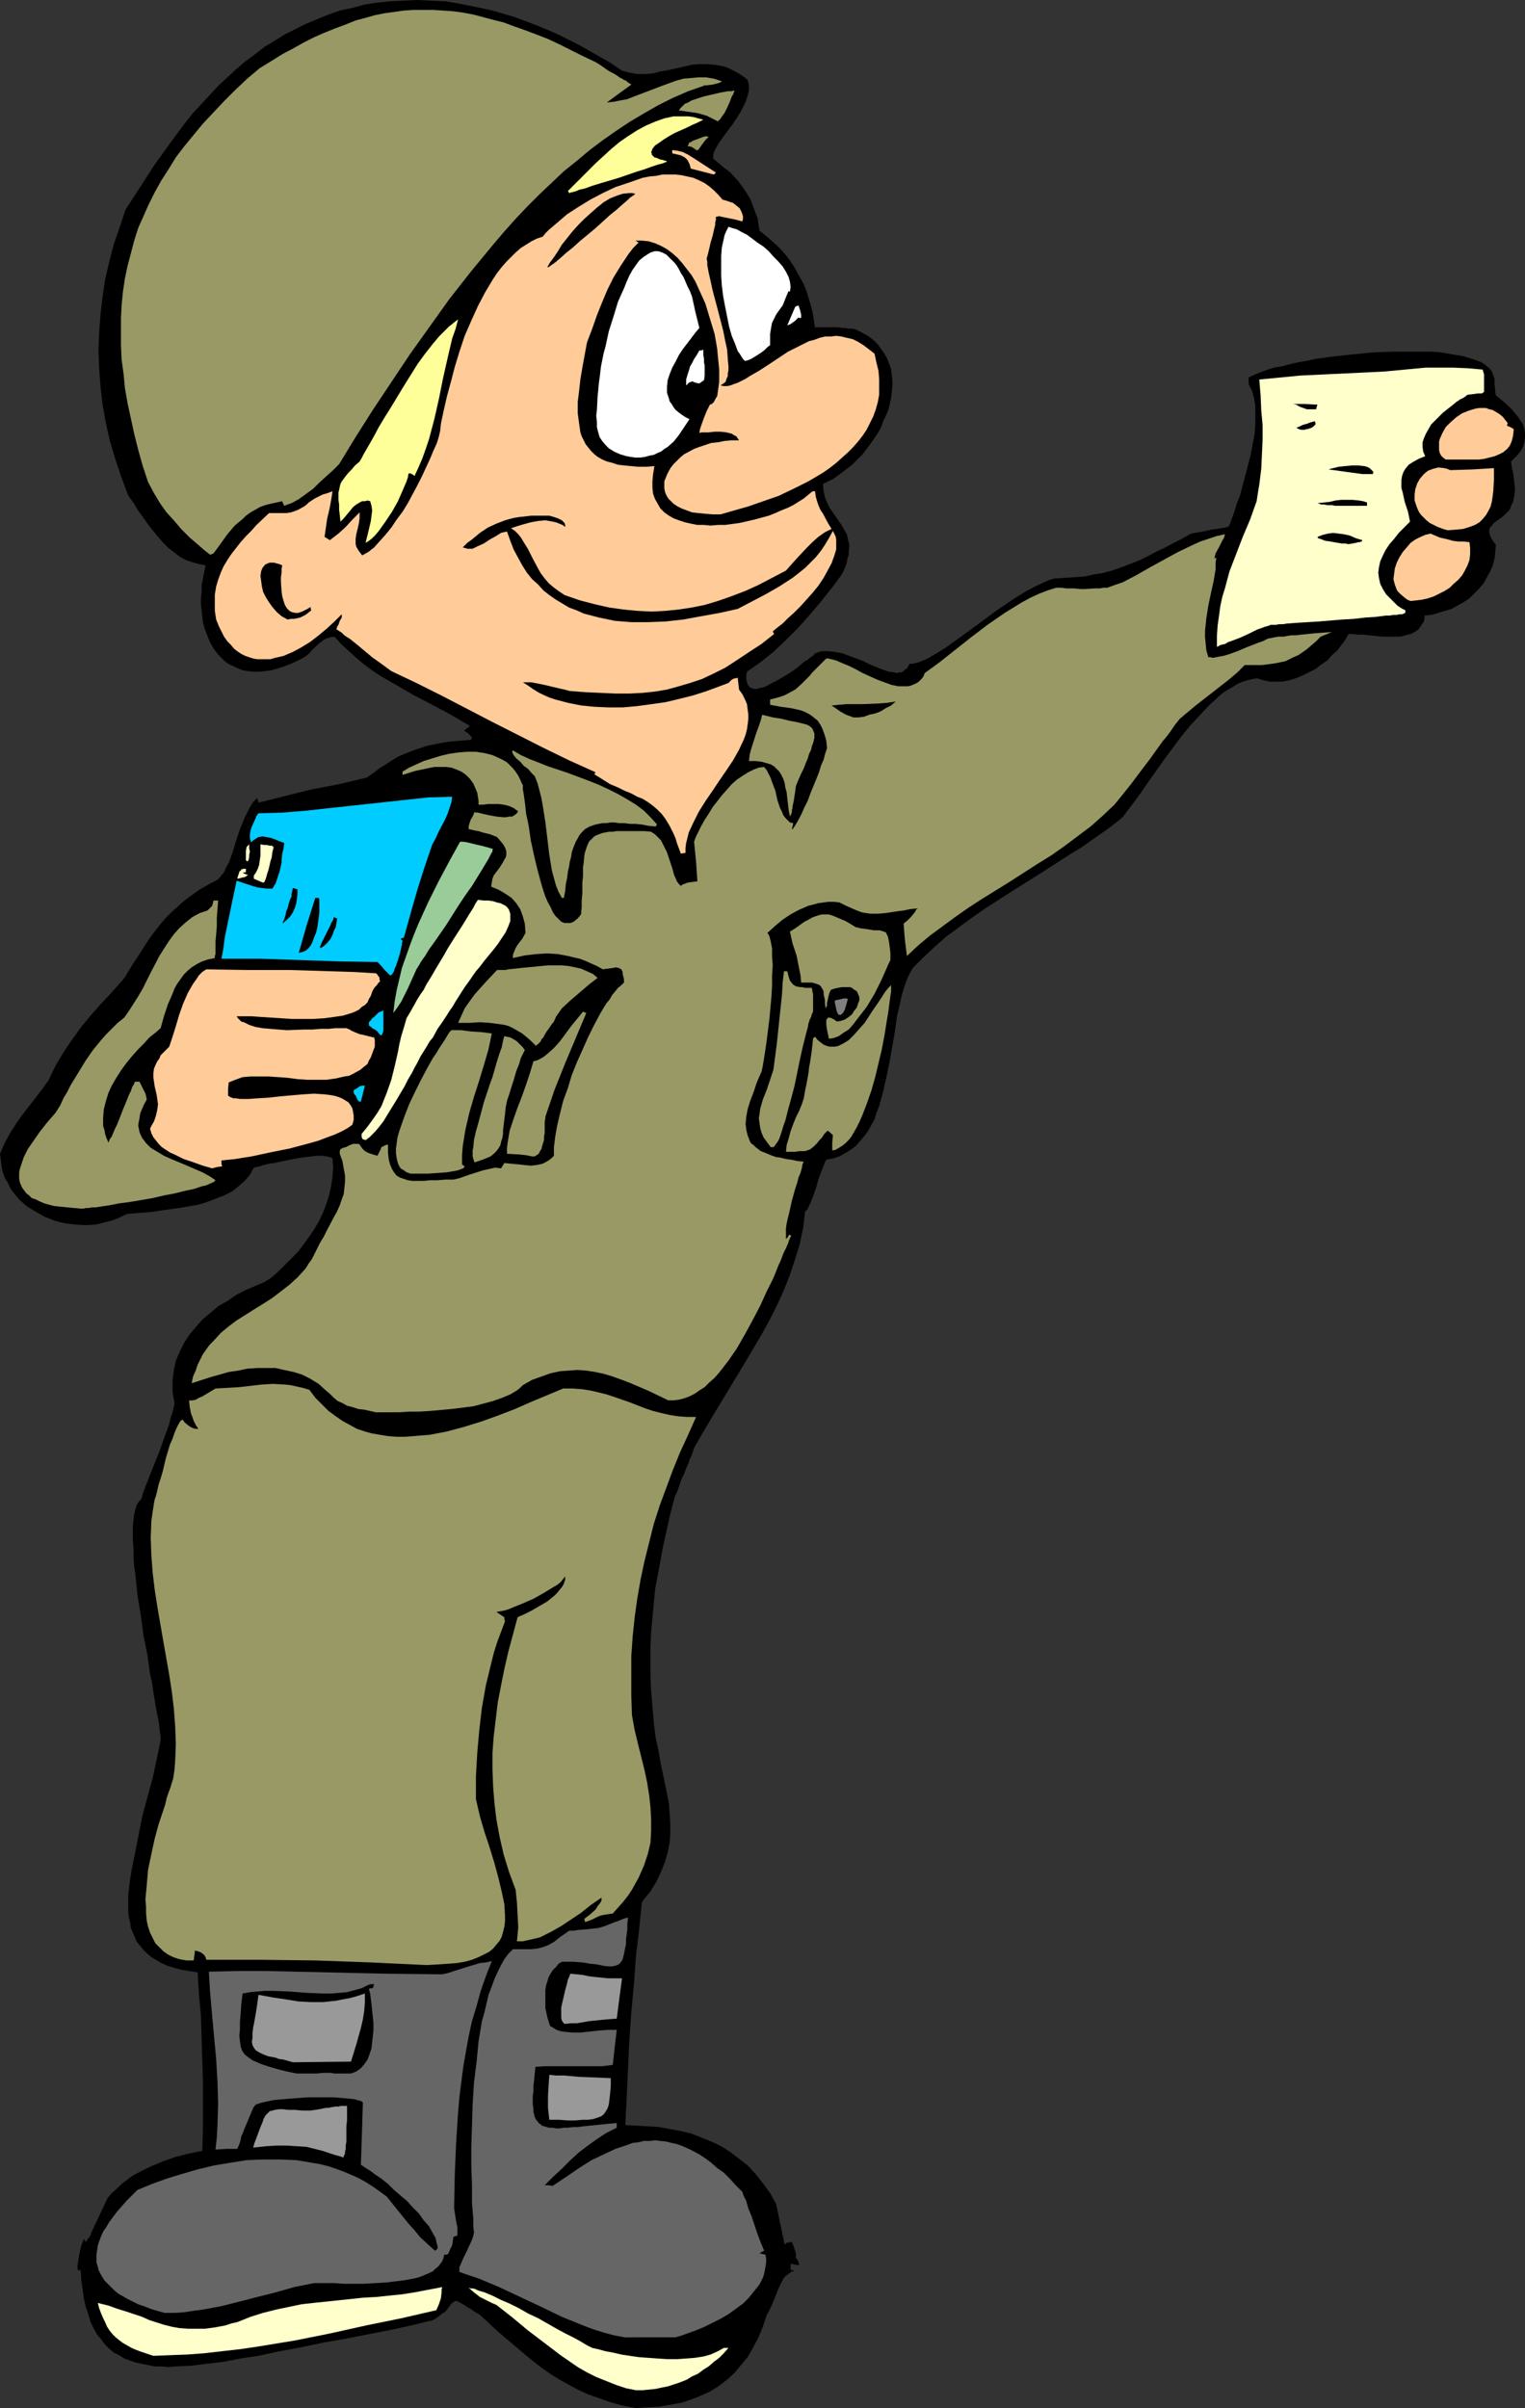
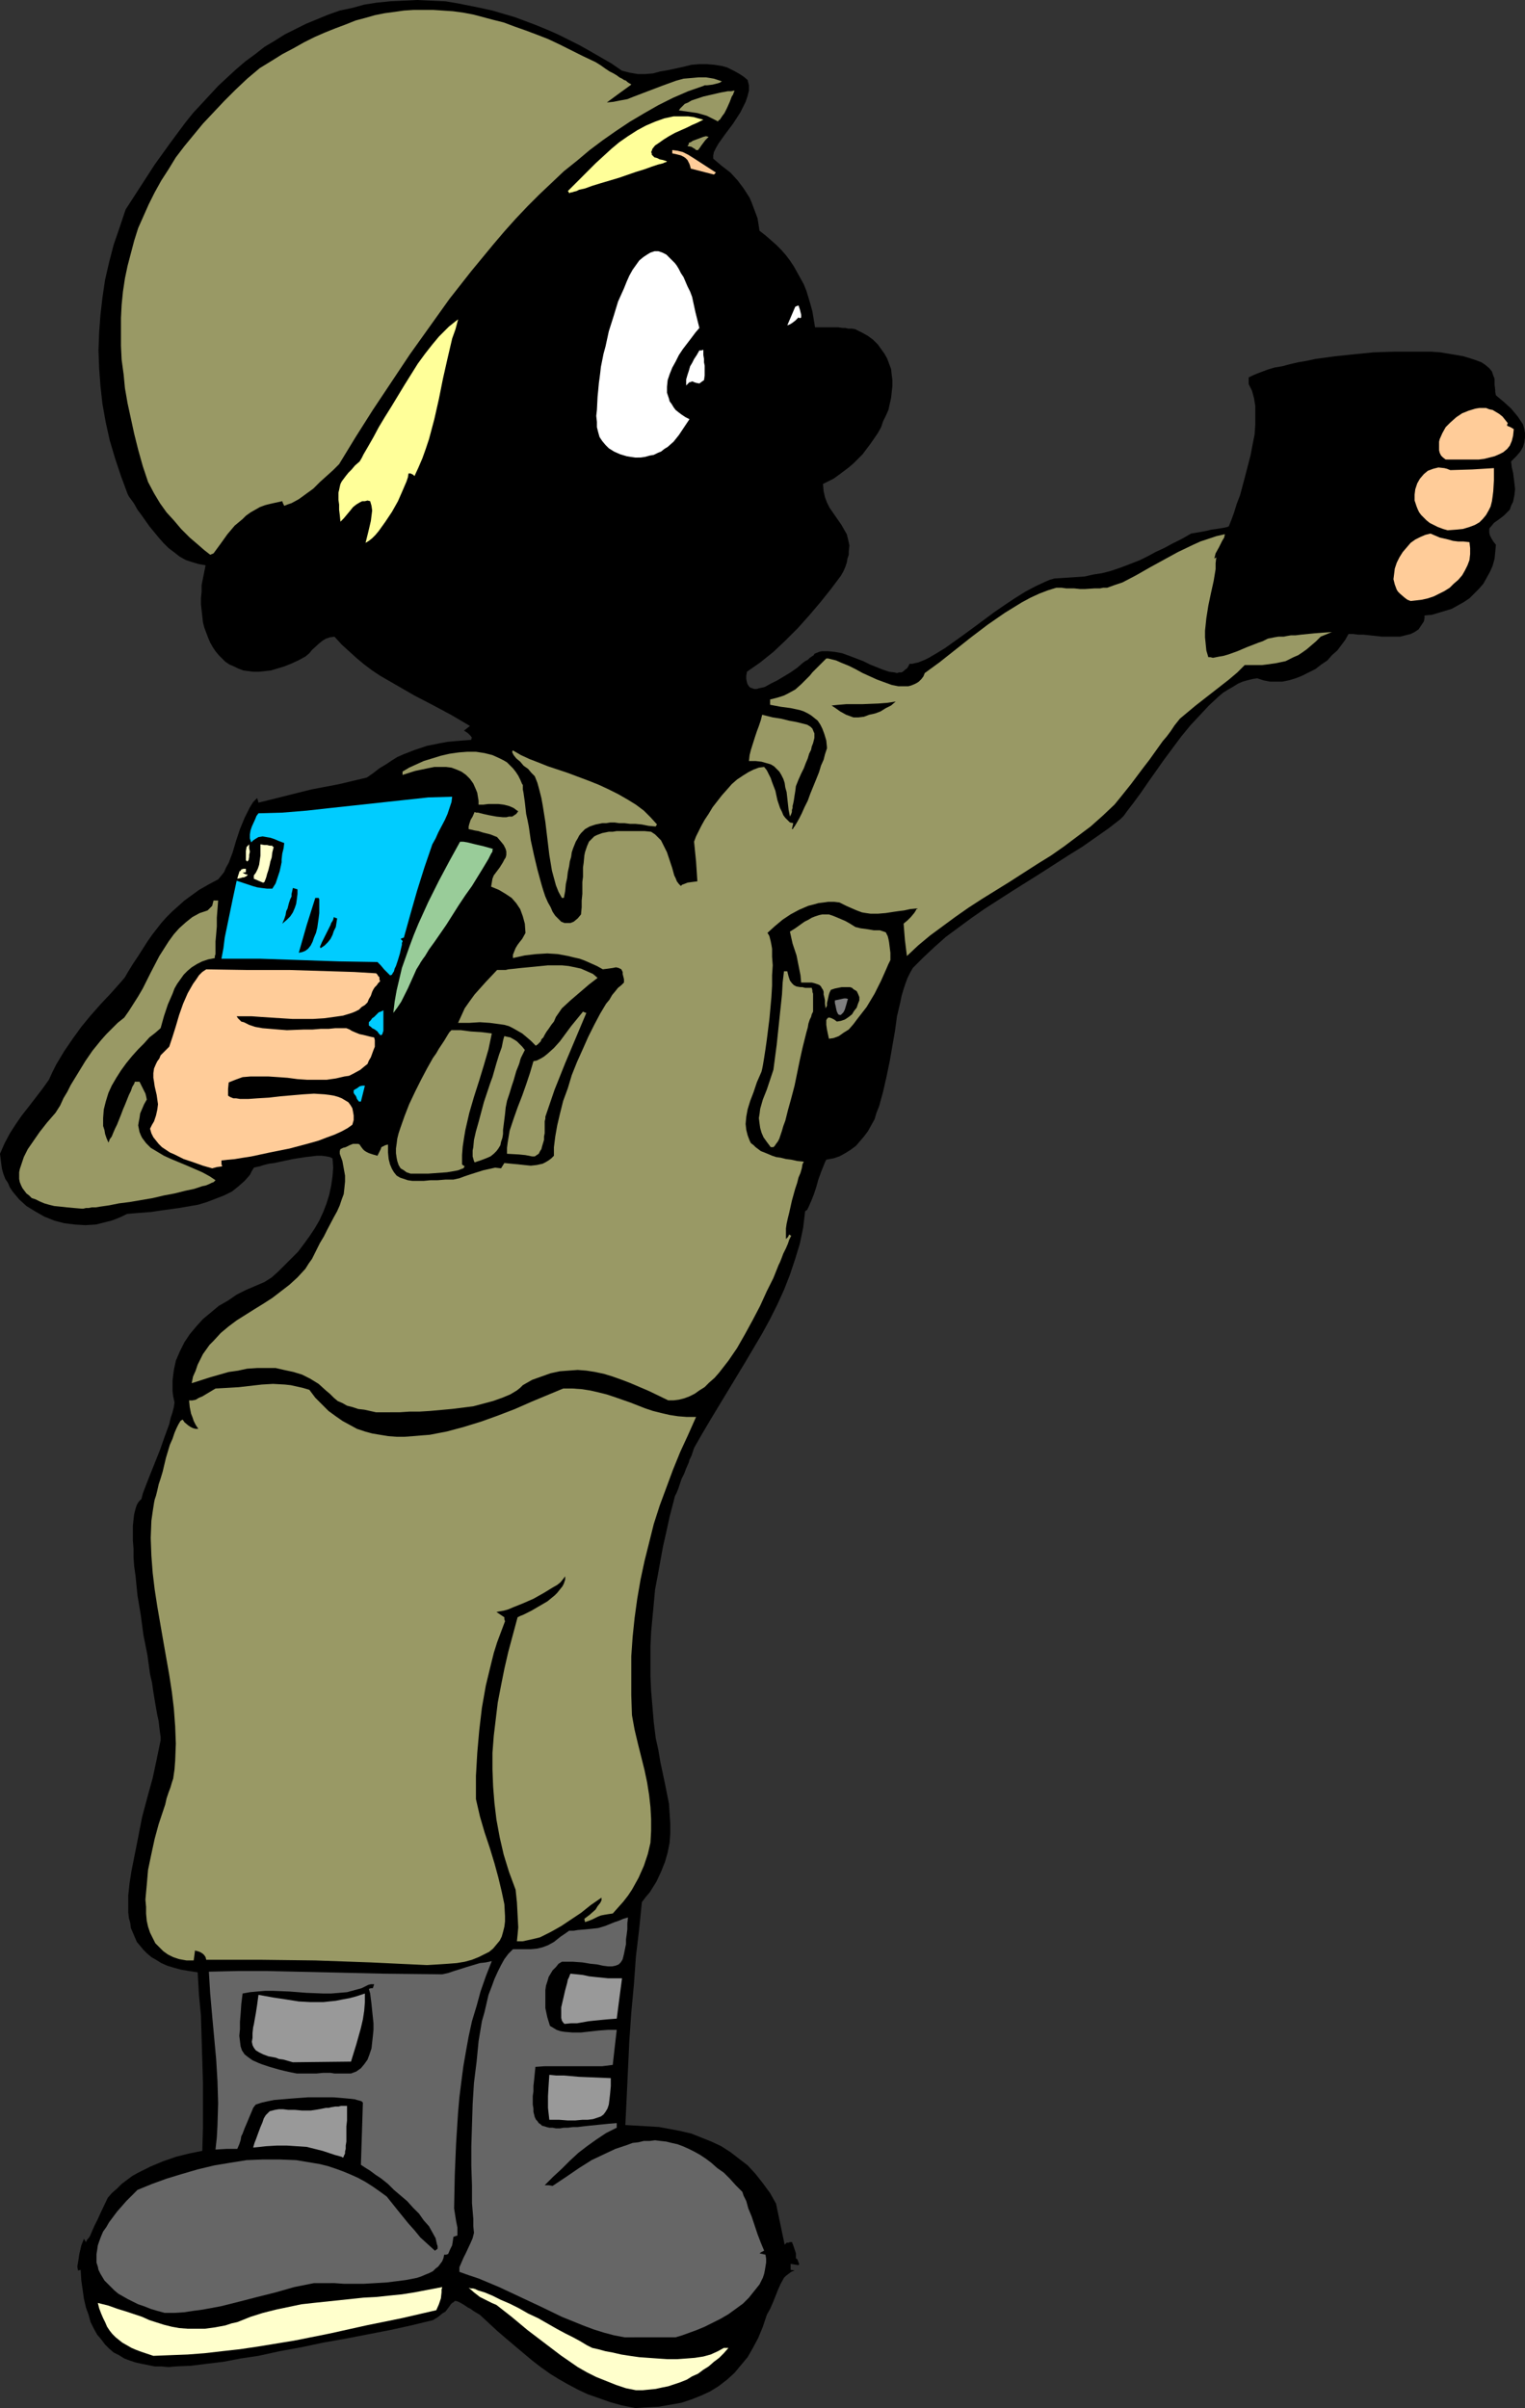
<svg xmlns="http://www.w3.org/2000/svg" xmlns:ns1="http://sodipodi.sourceforge.net/DTD/sodipodi-0.dtd" xmlns:ns2="http://www.inkscape.org/namespaces/inkscape" version="1.0" width="98.623mm" height="155.711mm" id="svg58" ns1:docname="Getting Letters.wmf">
  <rect width="100%" height="100%" fill="#333333" stroke="none" />
  <ns1:namedview id="namedview58" pagecolor="#ffffff" bordercolor="#000000" borderopacity="0.25" ns2:showpageshadow="2" ns2:pageopacity="0.0" ns2:pagecheckerboard="0" ns2:deskcolor="#d1d1d1" ns2:document-units="mm" />
  <defs id="defs1">
    <pattern id="WMFhbasepattern" patternUnits="userSpaceOnUse" width="6" height="6" x="0" y="0" />
  </defs>
  <path style="fill:#000000;fill-opacity:1;fill-rule:evenodd;stroke:none" d="m 155.272,588.515 -3.231,-0.646 -2.908,-0.808 -2.747,-0.97 -2.747,-0.97 -2.424,-1.131 -2.424,-1.293 -2.262,-1.293 -2.1,-1.293 -2.262,-1.616 -2.1,-1.616 -4.039,-3.393 -2.1,-1.778 -2.262,-1.939 -2.1,-1.939 -2.262,-2.101 -0.808,-0.485 -0.808,-0.485 -0.646,-0.485 -0.646,-0.323 -0.969,-0.646 -0.808,-0.485 -0.646,-0.323 -0.485,-0.162 h -0.323 l -0.323,0.323 -0.323,0.162 -0.323,0.323 -0.323,0.485 -0.485,0.646 -0.485,0.646 -0.808,0.485 -0.969,0.808 -1.293,0.808 -5.332,1.293 -5.17,1.131 -10.825,2.101 -5.493,0.97 -5.332,1.131 -5.332,0.97 -5.17,1.131 -4.362,0.646 -4.201,0.808 -4.039,0.485 -3.878,0.485 -3.716,0.162 -1.777,0.162 -1.777,-0.162 h -1.616 l -1.616,-0.323 -1.616,-0.323 -1.454,-0.323 -1.454,-0.485 -1.293,-0.485 -1.293,-0.808 -1.293,-0.646 -1.131,-0.97 -0.969,-0.97 -0.969,-1.293 -0.969,-1.131 -0.808,-1.454 -0.808,-1.616 -0.485,-1.778 -0.646,-1.778 -0.485,-2.101 -0.323,-2.262 -0.323,-2.262 -0.162,-2.585 -0.646,0.162 -0.162,-0.97 0.162,-0.97 0.323,-2.101 0.485,-2.101 0.323,-0.808 0.323,-0.808 0.485,0.808 0.162,-0.323 0.162,-0.323 0.323,-0.323 0.323,-0.485 0.485,-1.131 0.646,-1.454 0.808,-1.616 0.808,-1.778 1.616,-3.393 0.969,-1.131 1.293,-1.131 1.131,-1.131 1.293,-0.97 1.293,-0.97 1.454,-0.808 2.908,-1.454 3.07,-1.293 3.231,-1.131 3.231,-0.808 3.231,-0.646 0.162,-5.656 v -5.656 -5.333 l -0.162,-5.494 -0.162,-5.332 -0.162,-5.494 -0.485,-5.171 -0.323,-5.494 -2.1,-0.323 -1.939,-0.323 -1.777,-0.485 -1.616,-0.485 -1.454,-0.646 -1.293,-0.808 -1.131,-0.646 -1.131,-0.97 -0.808,-0.808 -0.808,-0.97 -0.808,-0.97 -0.485,-1.131 -0.485,-1.131 -0.485,-1.131 -0.162,-1.293 -0.323,-1.131 -0.162,-1.454 v -1.293 -2.747 l 0.323,-3.07 0.485,-3.07 0.646,-3.232 0.646,-3.232 1.293,-6.625 1.293,-4.848 1.293,-4.686 0.969,-4.525 0.969,-4.686 v -0.808 l -0.162,-1.131 -0.162,-1.293 -0.162,-1.454 -0.323,-1.454 -0.323,-1.778 -0.323,-1.939 -0.323,-1.939 -0.323,-2.262 -0.485,-2.101 -0.646,-4.686 -0.969,-4.848 -0.646,-4.848 -0.808,-4.848 -0.485,-4.848 -0.323,-2.262 -0.162,-2.262 v -2.101 l -0.162,-1.939 v -1.778 -1.778 l 0.162,-1.616 0.162,-1.293 0.323,-1.293 0.323,-0.97 0.485,-0.808 0.646,-0.646 0.323,-1.293 0.485,-1.293 1.131,-2.909 1.293,-3.232 1.293,-3.232 1.131,-3.232 1.131,-3.07 0.323,-1.454 0.485,-1.454 0.323,-1.293 0.162,-1.131 -0.323,-1.454 -0.162,-1.293 v -1.293 -1.293 l 0.162,-1.293 0.162,-1.293 0.485,-2.262 0.969,-2.262 1.131,-2.262 1.293,-1.939 1.616,-1.939 1.616,-1.778 1.939,-1.616 1.939,-1.616 2.262,-1.293 2.1,-1.454 2.262,-1.131 2.262,-0.97 2.262,-0.97 1.777,-1.131 1.616,-1.454 1.616,-1.616 1.616,-1.616 1.616,-1.616 1.454,-1.939 1.293,-1.778 1.293,-1.939 1.131,-1.939 0.969,-2.101 0.808,-2.101 0.646,-2.101 0.485,-2.262 0.323,-2.262 0.162,-2.101 -0.162,-2.262 -0.646,-0.323 -0.808,-0.162 -1.131,-0.162 h -1.293 l -1.293,0.162 -1.454,0.162 -3.07,0.485 -3.07,0.646 -1.454,0.323 -1.293,0.162 -1.293,0.323 -0.969,0.323 -0.808,0.162 -0.646,0.162 -0.485,0.808 -0.485,0.97 -1.293,1.454 -1.454,1.293 -1.616,1.293 -1.939,0.97 -2.1,0.808 -2.1,0.808 -2.1,0.646 -4.686,0.808 -4.686,0.646 -2.1,0.323 -2.1,0.162 -2.1,0.162 -1.777,0.162 -1.293,0.646 -1.131,0.485 -1.293,0.485 -1.293,0.323 -2.585,0.646 -2.585,0.162 -2.585,-0.162 -2.585,-0.323 L 13.249,298.297 10.825,297.328 8.563,296.035 6.463,294.742 4.686,293.126 3.878,292.157 3.07,291.187 2.424,290.218 1.939,289.087 1.293,288.117 0.808,286.824 0.485,285.693 0.323,284.562 0.162,283.269 0,281.976 l 1.131,-2.585 1.293,-2.424 1.454,-2.262 1.454,-2.101 1.777,-2.262 1.616,-2.101 1.616,-2.101 1.616,-2.262 0.808,-1.778 0.969,-1.939 1.939,-3.232 2.1,-3.07 2.1,-2.909 2.262,-2.747 2.424,-2.747 2.585,-2.747 2.585,-2.909 0.808,-0.97 0.646,-1.131 1.293,-2.101 1.293,-1.939 1.131,-1.778 1.131,-1.778 1.131,-1.616 2.262,-2.909 1.293,-1.454 1.293,-1.293 1.454,-1.293 1.616,-1.454 1.777,-1.293 1.777,-1.293 2.262,-1.293 2.424,-1.293 0.808,-0.97 0.646,-0.808 0.485,-1.131 0.646,-1.131 0.969,-2.585 0.808,-2.747 0.969,-2.909 1.131,-2.747 0.646,-1.293 0.646,-1.293 0.808,-1.293 0.969,-0.97 0.162,0.485 0.162,0.646 6.463,-1.616 6.463,-1.616 6.786,-1.293 6.786,-1.616 1.616,-1.131 1.454,-1.131 1.616,-0.97 1.454,-0.97 1.293,-0.808 1.454,-0.646 2.908,-1.131 2.908,-0.97 1.616,-0.323 1.616,-0.323 1.777,-0.323 1.777,-0.162 1.939,-0.162 2.1,-0.162 v -0.323 l 0.162,-0.162 -0.323,-0.485 -0.323,-0.323 -0.323,-0.323 -0.485,-0.323 -0.485,-0.323 1.454,-1.131 -4.686,-2.747 -4.524,-2.424 -4.362,-2.262 -4.201,-2.424 -4.201,-2.424 -1.939,-1.293 -1.939,-1.454 -1.939,-1.616 -1.777,-1.616 -1.777,-1.616 -1.777,-1.939 -1.131,0.162 -0.969,0.323 -0.808,0.485 -0.808,0.646 -1.777,1.616 -0.646,0.808 -0.969,0.808 -1.777,0.97 -1.777,0.808 -1.616,0.646 -1.616,0.485 -1.616,0.485 -1.454,0.162 -1.454,0.162 h -1.454 l -1.293,-0.162 -1.131,-0.162 -1.293,-0.485 -0.969,-0.485 -1.131,-0.485 -0.969,-0.646 -0.808,-0.808 -0.808,-0.808 -0.808,-0.97 -0.646,-0.97 -0.646,-1.131 -0.485,-1.131 -0.485,-1.293 -0.485,-1.293 -0.323,-1.293 -0.162,-1.454 -0.162,-1.454 -0.162,-1.454 v -1.454 l 0.162,-1.616 v -1.616 l 0.323,-1.616 0.646,-3.232 -1.777,-0.323 -1.616,-0.485 -1.454,-0.485 -1.454,-0.808 -1.454,-1.131 -1.293,-0.97 -1.293,-1.293 -1.131,-1.293 -2.262,-2.747 -1.939,-2.747 -0.969,-1.293 -0.808,-1.454 -0.808,-1.131 -0.485,-0.646 -0.323,-0.646 -1.616,-4.363 -1.454,-4.363 -1.293,-4.363 -0.969,-4.363 -0.808,-4.525 -0.485,-4.363 -0.323,-4.363 -0.162,-4.363 0.162,-4.363 0.323,-4.363 0.485,-4.201 0.646,-4.363 0.969,-4.201 1.131,-4.363 1.454,-4.201 1.454,-4.363 3.555,-5.494 3.555,-5.494 3.716,-5.171 3.716,-5.009 1.939,-2.424 2.1,-2.262 4.039,-4.363 2.262,-2.101 2.1,-1.939 2.262,-1.939 2.424,-1.778 2.262,-1.778 2.424,-1.454 2.585,-1.616 2.585,-1.293 2.585,-1.293 2.747,-1.131 2.747,-1.131 2.747,-0.97 3.07,-0.646 L 89.027,1.131 92.097,0.646 95.328,0.323 98.56,0.162 101.953,0 l 3.393,0.162 3.555,0.162 2.908,0.485 5.655,1.131 2.908,0.646 2.747,0.808 2.747,0.808 2.585,0.97 2.585,0.97 2.747,1.131 2.585,1.131 2.585,1.293 2.585,1.293 2.585,1.454 5.332,3.07 2.585,1.778 1.939,0.485 1.939,0.323 h 1.777 l 1.939,-0.162 1.777,-0.485 1.939,-0.323 3.716,-0.808 1.939,-0.485 1.939,-0.162 h 1.777 l 1.939,0.162 1.939,0.323 1.131,0.323 0.969,0.485 0.969,0.485 1.131,0.646 0.969,0.646 0.969,0.808 0.323,1.293 v 1.293 l -0.323,1.293 -0.485,1.454 -0.646,1.293 -0.646,1.293 -1.777,2.747 -1.939,2.585 -0.808,1.131 -0.808,1.131 -0.646,1.131 -0.485,0.97 -0.162,0.808 v 0.808 l 2.1,1.778 2.1,1.616 1.777,1.939 1.454,1.939 1.454,2.262 0.485,1.131 0.485,1.293 0.485,1.293 0.485,1.293 0.485,3.07 1.454,1.131 1.293,1.131 1.293,1.131 1.293,1.293 1.131,1.293 0.969,1.293 0.969,1.454 0.808,1.454 0.808,1.454 0.808,1.454 0.646,1.616 0.485,1.616 0.485,1.616 0.485,1.778 0.323,1.939 0.323,1.939 h 2.747 1.939 0.969 l 1.131,0.162 h 0.646 l 0.646,0.162 h 0.969 l 0.808,0.162 1.616,0.808 1.454,0.808 1.293,0.97 1.131,1.131 0.808,1.131 0.808,1.131 0.646,1.131 0.485,1.293 0.485,1.293 0.162,1.454 0.162,1.293 v 1.454 l -0.162,1.454 -0.162,1.454 -0.323,1.454 -0.323,1.454 -0.646,1.454 -0.646,1.293 -0.485,1.454 -0.808,1.454 -1.777,2.585 -1.939,2.585 -2.262,2.262 -1.131,0.97 -1.293,0.97 -1.293,0.97 -1.131,0.808 -1.293,0.646 -1.293,0.646 0.162,1.778 0.323,1.454 0.485,1.293 0.646,1.293 1.454,2.101 1.454,2.101 0.646,1.131 0.646,1.131 0.323,1.293 0.323,1.454 -0.162,1.454 v 0.808 l -0.323,0.97 -0.162,0.97 -0.323,0.97 -0.485,1.131 -0.646,1.131 -2.424,3.232 -2.585,3.232 -2.747,3.232 -2.747,3.07 -3.07,3.07 -2.908,2.747 -3.231,2.585 -1.616,1.131 -1.616,1.131 -0.162,0.97 v 0.808 l 0.162,0.808 0.162,0.485 0.323,0.485 0.323,0.323 0.485,0.162 0.485,0.162 h 0.646 l 0.485,-0.162 0.808,-0.162 0.646,-0.162 1.454,-0.808 1.616,-0.808 3.231,-1.939 1.616,-1.131 1.293,-1.131 0.646,-0.485 0.646,-0.323 0.485,-0.485 0.485,-0.323 0.485,-0.323 0.162,-0.323 0.323,-0.162 v 0 l 0.808,-0.323 0.646,-0.162 h 1.616 l 1.616,0.162 1.777,0.323 1.777,0.646 3.393,1.293 1.616,0.808 1.616,0.646 1.616,0.646 1.454,0.485 1.293,0.162 0.646,0.162 0.485,-0.162 h 0.646 l 0.485,-0.323 0.323,-0.323 0.485,-0.323 0.323,-0.485 0.323,-0.646 h 0.646 l 0.646,-0.162 0.808,-0.162 0.808,-0.323 0.808,-0.323 0.969,-0.485 1.939,-1.131 2.1,-1.293 2.262,-1.616 2.262,-1.616 2.424,-1.778 5.009,-3.717 2.585,-1.778 2.424,-1.616 2.585,-1.616 2.424,-1.293 2.424,-1.131 1.131,-0.485 1.131,-0.323 2.585,-0.162 2.424,-0.162 2.424,-0.162 2.1,-0.485 2.1,-0.323 1.939,-0.485 1.939,-0.646 1.777,-0.646 3.716,-1.454 1.939,-0.97 1.777,-0.97 2.1,-0.97 2.1,-1.131 2.262,-1.131 2.262,-1.293 1.939,-0.323 1.777,-0.323 1.293,-0.323 1.293,-0.162 0.969,-0.162 0.969,-0.162 0.646,-0.162 0.323,-0.162 0.646,-1.616 0.646,-1.778 0.646,-2.101 0.808,-2.101 0.646,-2.424 0.646,-2.424 1.293,-5.009 0.485,-2.585 0.485,-2.424 0.162,-2.424 v -2.424 -2.101 l -0.323,-1.939 -0.485,-1.778 -0.808,-1.616 v -0.808 -0.808 l 0.969,-0.485 1.131,-0.485 1.293,-0.485 1.293,-0.485 1.616,-0.485 1.939,-0.323 1.777,-0.485 2.1,-0.485 1.939,-0.323 2.262,-0.485 4.686,-0.646 4.686,-0.485 4.847,-0.485 5.009,-0.162 h 4.686 2.262 2.1 l 2.262,0.162 1.939,0.323 1.939,0.323 1.777,0.323 1.616,0.485 1.454,0.485 1.293,0.485 0.969,0.646 0.969,0.808 0.646,0.808 0.323,0.97 0.323,0.808 v 0.646 0.808 l 0.162,1.293 v 0.485 l 0.162,0.808 1.939,1.616 1.777,1.616 0.808,0.97 0.808,0.97 0.646,0.97 0.646,0.97 0.323,1.131 0.162,0.97 v 1.131 l -0.162,1.131 -0.323,1.131 -0.646,1.131 -0.969,1.131 -1.293,1.293 0.162,1.454 0.323,1.293 0.162,1.293 0.162,1.293 0.162,1.454 -0.162,1.454 -0.162,0.808 -0.162,0.808 -0.485,0.97 -0.323,0.97 -0.808,0.808 -0.646,0.646 -0.646,0.485 -0.646,0.485 -1.131,0.808 -0.646,0.808 -0.323,0.323 -0.162,0.323 v 0.485 0.485 l 0.162,0.646 0.323,0.646 0.485,0.808 0.646,0.808 -0.162,1.778 -0.162,1.616 -0.485,1.778 -0.646,1.454 -0.808,1.454 -0.808,1.454 -1.131,1.293 -1.131,1.131 -1.131,1.131 -1.454,0.97 -1.454,0.808 -1.454,0.808 -1.616,0.485 -1.616,0.485 -1.616,0.485 -1.777,0.162 v 0.646 l -0.162,0.808 -0.646,0.97 -0.646,0.97 -0.969,0.646 -0.969,0.485 -1.293,0.323 -1.293,0.323 h -1.454 -2.908 l -3.07,-0.323 -1.454,-0.162 h -1.293 l -1.293,-0.162 h -1.131 l -0.808,1.454 -0.969,1.293 -0.969,1.293 -1.293,1.131 -1.131,1.293 -1.454,0.97 -1.454,1.131 -1.616,0.808 -1.616,0.808 -1.616,0.646 -1.616,0.485 -1.616,0.323 h -1.616 -1.454 l -1.616,-0.323 -1.454,-0.485 -1.131,0.162 -1.293,0.323 -1.131,0.323 -1.131,0.485 -1.293,0.808 -1.131,0.646 -1.293,0.808 -1.131,0.97 -2.262,2.101 -2.262,2.424 -2.262,2.424 -2.262,2.747 -4.201,5.656 -1.939,2.747 -1.939,2.747 -1.777,2.585 -1.777,2.424 -1.616,2.101 -0.808,1.131 -0.808,0.808 -2.908,2.262 -3.231,2.262 -3.231,2.262 -3.393,2.101 -6.786,4.363 -6.948,4.363 -6.786,4.363 -3.231,2.262 -3.07,2.262 -3.07,2.262 -2.908,2.585 -2.585,2.424 -2.585,2.585 -0.646,1.131 -0.646,1.293 -0.485,1.293 -0.485,1.454 -0.485,1.616 -0.323,1.616 -0.808,3.393 -0.485,3.555 -0.646,3.717 -0.646,3.717 -0.808,3.878 -0.808,3.555 -0.969,3.555 -0.646,1.616 -0.485,1.616 -0.808,1.454 -0.808,1.454 -0.969,1.293 -0.969,1.131 -0.969,1.131 -1.293,0.97 -1.293,0.808 -1.454,0.808 -1.454,0.485 -1.777,0.323 -0.323,0.646 -0.323,0.808 -0.646,1.616 -0.646,1.778 -0.485,1.778 -0.646,1.939 -0.646,1.616 -0.646,1.454 -0.323,0.646 -0.485,0.323 -0.485,4.04 -0.808,3.878 -1.131,3.717 -1.293,3.878 -1.454,3.717 -1.616,3.555 -1.777,3.555 -1.939,3.555 -4.201,7.11 -4.201,6.948 -4.201,6.948 -2.1,3.555 -1.939,3.393 -0.323,0.97 -0.323,0.97 -0.485,0.97 -0.162,0.646 -0.646,1.454 -0.485,1.293 -0.646,1.293 -0.485,1.454 -0.323,0.97 -0.323,0.808 -0.485,0.97 -0.323,1.293 -0.969,3.717 -0.808,3.717 -0.808,3.555 -0.646,3.555 -0.646,3.555 -0.646,3.393 -0.323,3.555 -0.323,3.393 -0.323,3.555 -0.162,3.393 v 3.555 3.717 l 0.162,3.555 0.323,3.878 0.323,3.878 0.485,3.878 0.646,2.909 0.485,2.909 1.131,5.333 0.485,2.424 0.485,2.424 0.162,2.424 0.162,2.424 v 2.424 l -0.162,2.262 -0.485,2.424 -0.646,2.262 -0.969,2.424 -1.131,2.424 -0.808,1.293 -0.808,1.293 -0.969,1.131 -0.969,1.293 -0.646,6.464 -0.808,6.787 -0.485,6.787 -0.646,6.948 -0.485,6.948 -0.323,6.948 -0.323,6.948 -0.323,6.625 2.747,0.162 2.747,0.162 2.747,0.162 2.585,0.485 2.585,0.485 2.747,0.646 2.424,0.97 2.424,0.97 2.424,1.131 2.262,1.454 2.1,1.616 2.1,1.616 1.939,2.101 1.777,2.262 1.777,2.424 1.454,2.585 2.1,10.019 0.485,-0.485 h 0.485 l 0.323,-0.162 h 0.485 l 0.323,0.808 0.162,0.485 0.162,0.485 0.323,0.97 v 0.646 0.485 0.162 h 0.162 l 0.162,0.162 0.162,0.323 0.162,0.485 0.162,0.323 -0.162,0.323 -0.969,-0.162 -0.969,-0.162 v 1.454 l 0.969,0.162 -0.808,0.323 -0.646,0.485 -0.646,0.485 -0.485,0.485 -0.808,1.454 -0.646,1.454 -0.646,1.616 -0.646,1.616 -0.646,1.454 -0.808,1.454 -0.969,2.909 -1.131,2.747 -1.293,2.424 -1.293,2.262 -1.616,1.939 -1.616,1.939 -1.777,1.616 -2.1,1.616 -2.1,1.293 -2.1,0.97 -2.424,0.97 -2.424,0.808 -2.747,0.485 -2.747,0.485 -2.908,0.162 z" id="path1" />
  <path style="fill:#ffffcc;fill-opacity:1;fill-rule:evenodd;stroke:none" d="m 155.433,584.152 -2.424,-0.485 -2.424,-0.808 -2.424,-0.97 -2.424,-0.97 -2.262,-1.131 -2.262,-1.293 -2.1,-1.454 -2.1,-1.454 -4.039,-3.07 -4.039,-3.07 -3.878,-3.232 -3.716,-2.909 -1.131,-0.485 -0.969,-0.485 -1.939,-0.97 -1.454,-1.131 -1.293,-1.131 0.485,0.162 h 0.485 l 0.646,0.162 0.646,0.323 1.616,0.485 1.939,0.808 1.939,0.97 2.262,0.97 2.262,1.131 2.262,1.293 2.424,1.131 2.262,1.293 2.262,1.293 2.1,1.131 1.939,0.97 1.777,0.97 1.616,0.97 0.646,0.323 0.646,0.323 1.454,0.323 1.777,0.485 1.777,0.323 2.1,0.485 2.1,0.323 2.262,0.323 4.524,0.323 2.424,0.162 h 2.262 l 2.262,-0.162 2.1,-0.162 2.1,-0.323 1.777,-0.485 1.777,-0.808 1.454,-0.808 h 0.485 0.646 l -1.131,1.293 -1.131,1.131 -1.293,0.97 -1.293,1.131 -1.293,0.808 -1.293,0.97 -1.454,0.646 -1.293,0.808 -1.616,0.646 -1.454,0.485 -1.454,0.485 -1.616,0.323 -1.454,0.323 -1.616,0.162 -1.616,0.162 z" id="path2" />
  <path style="fill:#ffffcc;fill-opacity:1;fill-rule:evenodd;stroke:none" d="m 37.485,575.749 -1.454,-0.485 -1.454,-0.485 -1.293,-0.485 -1.131,-0.485 -1.131,-0.646 -1.131,-0.646 -0.808,-0.646 -0.808,-0.646 -0.808,-0.808 -0.646,-0.808 -0.646,-0.97 -0.485,-1.131 -0.485,-0.97 -0.485,-1.131 -0.485,-1.293 -0.323,-1.293 2.585,0.646 2.262,0.808 2.1,0.646 1.939,0.646 1.939,0.646 1.777,0.808 3.555,1.131 1.939,0.485 1.777,0.323 2.1,0.162 h 1.939 2.262 l 2.424,-0.323 2.585,-0.485 1.454,-0.485 1.454,-0.323 3.231,-1.293 3.07,-0.97 3.231,-0.808 3.07,-0.646 3.07,-0.646 2.908,-0.323 6.14,-0.646 6.14,-0.646 3.07,-0.162 3.07,-0.323 3.231,-0.323 3.07,-0.485 3.393,-0.646 3.393,-0.646 -0.162,0.646 v 0.646 l -0.162,1.454 -0.485,1.454 -0.646,1.454 -8.402,1.939 -8.725,1.778 -8.725,1.939 -8.887,1.778 -8.887,1.454 -4.362,0.646 -4.362,0.485 -4.201,0.485 -4.201,0.323 -4.201,0.162 z" id="path3" />
  <path style="fill:#666666;fill-opacity:1;fill-rule:evenodd;stroke:none" d="m 152.687,571.225 -2.585,-0.485 -2.424,-0.646 -2.585,-0.808 -2.585,-0.97 -5.17,-2.101 -5.009,-2.424 -5.17,-2.424 -5.17,-2.424 -5.009,-2.101 -2.424,-0.808 -2.262,-0.808 v -1.131 l 0.485,-1.131 0.485,-1.131 0.646,-1.293 1.131,-2.424 0.485,-1.131 0.323,-1.293 -0.162,-1.616 v -1.778 l -0.162,-1.939 -0.162,-1.939 v -2.101 -2.262 l -0.162,-4.686 v -4.848 l 0.162,-5.171 0.162,-5.171 0.323,-5.171 0.646,-5.171 0.485,-5.009 0.808,-4.848 0.646,-2.262 0.485,-2.101 0.485,-2.101 0.808,-2.101 0.646,-1.778 0.808,-1.778 0.808,-1.616 0.808,-1.454 0.969,-1.293 1.131,-1.131 h 1.293 3.07 l 1.616,-0.162 1.293,-0.323 1.293,-0.485 1.454,-0.808 0.808,-0.646 0.808,-0.646 0.969,-0.646 1.131,-0.808 h 1.131 l 0.969,-0.162 1.939,-0.162 1.616,-0.162 1.454,-0.162 1.616,-0.485 1.616,-0.646 0.808,-0.323 0.969,-0.323 1.131,-0.485 1.131,-0.323 -0.162,1.454 v 1.454 l -0.162,1.293 -0.162,1.131 v 1.131 l -0.162,0.808 -0.162,0.808 -0.162,0.808 -0.162,0.646 -0.162,0.646 -0.162,0.323 -0.323,0.485 -0.485,0.485 -0.808,0.323 -0.808,0.162 h -0.969 l -1.293,-0.162 -1.454,-0.323 -1.616,-0.162 -1.939,-0.323 -2.262,-0.162 h -1.293 -1.454 l -0.808,0.485 -0.646,0.808 -0.808,0.808 -0.485,0.808 -0.485,0.808 -0.323,1.131 -0.323,0.97 -0.162,1.131 v 2.101 2.262 l 0.485,2.262 0.646,2.101 0.808,0.485 0.808,0.485 0.969,0.323 0.969,0.162 1.939,0.162 h 2.1 l 4.362,-0.485 2.262,-0.162 h 2.1 l -0.485,4.201 -0.485,4.363 -2.585,0.323 h -2.585 -4.686 -2.262 -4.524 l -2.262,0.162 -0.162,1.616 -0.162,1.616 -0.162,1.454 v 1.293 l -0.162,1.131 v 2.101 l 0.162,0.97 v 0.808 l 0.162,0.646 0.162,0.646 0.323,0.646 0.323,0.323 0.323,0.485 0.485,0.323 0.323,0.323 0.646,0.162 0.485,0.162 0.646,0.162 h 0.808 l 0.808,0.162 h 0.969 l 0.969,-0.162 h 0.969 l 1.293,-0.162 h 1.131 l 1.293,-0.162 1.454,-0.162 1.616,-0.162 1.616,-0.162 1.616,-0.162 1.939,-0.162 v 1.131 l -2.585,1.293 -2.424,1.616 -2.262,1.616 -2.1,1.616 -2.1,1.939 -1.939,1.939 -2.1,1.939 -2.1,2.101 h 0.485 0.485 l 0.969,0.162 3.393,-2.262 3.07,-2.101 3.07,-1.939 3.07,-1.454 2.747,-1.293 2.908,-0.97 1.293,-0.485 1.454,-0.162 1.293,-0.323 h 1.454 l 1.293,-0.162 1.293,0.162 1.454,0.162 1.293,0.323 1.454,0.323 1.293,0.485 1.454,0.646 1.293,0.646 1.454,0.808 1.454,0.97 1.293,0.97 1.454,1.293 1.616,1.131 1.454,1.454 1.454,1.616 1.616,1.616 0.162,0.485 0.162,0.485 0.323,0.646 0.323,0.646 0.485,1.778 0.808,1.939 1.454,4.363 0.808,2.101 0.808,1.939 -0.646,0.323 -0.485,0.323 1.454,0.323 0.162,0.97 v 0.97 l -0.162,0.97 -0.162,0.97 -0.162,0.808 -0.323,0.97 -0.808,1.616 -1.293,1.616 -1.293,1.616 -1.454,1.454 -1.777,1.293 -1.777,1.293 -1.939,1.131 -1.939,0.97 -1.939,0.97 -1.939,0.808 -1.777,0.646 -1.777,0.646 -1.616,0.485 z" id="path4" />
  <path style="fill:#666666;fill-opacity:1;fill-rule:evenodd;stroke:none" d="m 40.232,565.246 -1.777,-0.485 -1.616,-0.485 -1.616,-0.646 -1.454,-0.485 -1.293,-0.646 -1.293,-0.646 -1.131,-0.646 -1.131,-0.646 -0.969,-0.808 -0.808,-0.808 -0.808,-0.808 -0.808,-0.808 -0.485,-0.808 -0.485,-0.808 -0.485,-0.97 -0.162,-0.808 -0.323,-0.97 v -0.97 -1.131 l 0.162,-0.97 0.162,-1.131 0.323,-0.97 0.485,-1.293 0.485,-1.131 0.808,-1.131 0.646,-1.131 0.969,-1.293 0.969,-1.293 1.131,-1.293 1.131,-1.293 1.293,-1.293 1.454,-1.454 3.555,-1.454 3.555,-1.293 3.716,-1.131 3.878,-1.131 4.039,-0.97 3.878,-0.646 4.039,-0.646 4.039,-0.162 h 4.039 l 4.039,0.162 3.878,0.646 1.939,0.323 1.939,0.485 1.939,0.646 1.777,0.646 1.939,0.808 1.777,0.808 1.777,0.97 1.777,1.131 1.616,1.131 1.777,1.293 2.585,3.232 2.747,3.393 1.454,1.616 1.454,1.778 1.777,1.616 1.777,1.616 0.646,-0.485 v -0.646 l -0.162,-0.485 -0.323,-1.454 -0.808,-1.454 -0.808,-1.454 -1.293,-1.454 -1.131,-1.616 -1.454,-1.454 -1.454,-1.616 -3.231,-2.747 -1.454,-1.454 -1.616,-1.293 -1.454,-0.97 -1.293,-0.97 -1.293,-0.808 -0.969,-0.646 0.485,-15.19 -0.323,-0.323 -0.485,-0.162 -0.646,-0.162 -0.485,-0.162 -1.454,-0.162 -1.777,-0.162 -1.939,-0.162 H 79.656 75.293 l -4.362,0.323 -1.939,0.162 -1.939,0.162 -1.616,0.323 -1.454,0.323 -0.485,0.162 -0.485,0.162 -0.485,0.162 -0.162,0.162 -0.485,0.646 -0.323,0.808 -0.485,1.131 -0.808,1.939 -0.485,1.131 -0.485,1.293 -0.323,0.646 -0.162,0.97 -0.323,0.97 -0.485,1.131 h -2.585 l -2.747,0.162 0.323,-2.909 0.162,-2.909 0.162,-5.494 -0.162,-5.494 -0.323,-5.333 -0.969,-10.503 -0.485,-5.494 -0.323,-5.333 7.109,-0.162 h 7.109 l 14.218,0.323 14.218,0.323 14.38,0.162 1.454,-0.323 1.454,-0.485 3.07,-0.97 3.231,-0.97 1.454,-0.162 1.454,-0.323 -1.454,3.717 -1.293,3.717 -0.969,3.555 -1.131,3.717 -0.808,3.717 -0.646,3.555 -0.646,3.717 -0.485,3.717 -0.485,3.878 -0.323,3.717 -0.485,7.595 -0.323,7.756 -0.162,8.08 0.485,3.07 0.323,1.616 v 1.939 l -0.485,0.162 -0.485,0.162 -0.162,1.131 -0.162,0.97 -0.485,0.97 -0.485,1.131 -0.485,0.162 h -0.485 l -0.162,0.808 -0.323,0.808 -0.485,0.646 -0.485,0.646 -0.646,0.485 -0.646,0.646 -0.969,0.485 -0.808,0.323 -1.131,0.485 -0.969,0.323 -2.424,0.485 -2.424,0.323 -2.585,0.323 -2.747,0.162 -2.747,0.162 h -5.009 l -2.262,-0.162 H 79.656 78.848 78.04 76.747 l -4.847,0.97 -4.524,1.293 -4.524,1.131 -4.362,1.131 -4.524,1.131 -4.362,0.808 -2.424,0.323 -2.1,0.323 -2.424,0.162 z" id="path5" />
  <path style="fill:#999999;fill-opacity:1;fill-rule:evenodd;stroke:none" d="m 83.533,527.11 -1.777,-0.485 -1.454,-0.485 -1.454,-0.485 -1.293,-0.323 -2.585,-0.646 -2.424,-0.162 -2.424,-0.162 h -2.424 l -2.747,0.162 -1.454,0.162 -1.616,0.162 0.323,-1.131 0.323,-0.808 0.646,-1.778 0.485,-1.293 0.485,-1.131 0.323,-0.97 0.485,-0.808 0.485,-0.485 0.485,-0.485 0.646,-0.162 0.646,-0.162 0.969,-0.162 h 0.969 l 1.293,0.162 h 1.616 l 1.777,0.162 h 2.1 l 1.131,-0.162 0.969,-0.162 0.808,-0.162 0.808,-0.162 h 0.646 l 0.646,-0.162 0.969,-0.162 h 0.808 l 0.646,-0.162 h 0.646 0.808 v 1.778 1.778 l -0.162,1.454 v 1.454 1.131 1.131 l -0.162,0.97 v 0.808 l -0.162,0.646 v 0.485 l -0.162,0.323 -0.162,0.323 v 0.162 l -0.162,0.162 h -0.162 z" id="path6" />
  <path style="fill:#999999;fill-opacity:1;fill-rule:evenodd;stroke:none" d="m 134.267,518.061 -0.162,-1.454 -0.162,-1.454 v -2.909 l 0.162,-2.747 0.162,-2.424 1.616,0.162 h 1.939 l 3.716,0.323 7.756,0.323 v 1.939 l -0.162,1.778 -0.162,1.454 -0.162,1.293 -0.323,0.97 -0.485,0.808 -0.485,0.646 -0.646,0.485 -0.969,0.323 -0.969,0.323 -1.293,0.162 h -1.293 l -1.777,0.162 h -1.777 l -2.1,-0.162 z" id="path7" />
  <path style="fill:#000000;fill-opacity:1;fill-rule:evenodd;stroke:none" d="m 72.546,506.75 -1.616,-0.323 -1.454,-0.323 -1.293,-0.323 -1.131,-0.323 -1.131,-0.323 -0.969,-0.323 -0.969,-0.323 -0.808,-0.323 -1.454,-0.646 -1.131,-0.808 -0.808,-0.646 -0.646,-0.97 -0.323,-0.97 -0.162,-1.293 -0.162,-1.293 0.162,-1.616 v -1.778 l 0.162,-1.939 0.162,-2.424 0.323,-2.585 1.777,-0.323 1.777,-0.162 1.939,-0.162 h 1.939 l 4.039,0.162 4.201,0.323 4.039,0.162 h 1.939 l 1.939,-0.162 1.939,-0.162 1.777,-0.485 1.777,-0.485 1.616,-0.808 0.646,-0.162 h 0.808 l -0.323,0.97 h -0.485 l -0.485,0.162 0.323,1.131 0.162,1.293 0.162,1.293 0.162,1.616 0.323,3.07 v 1.616 l -0.162,1.616 -0.162,1.454 -0.162,1.454 -0.485,1.454 -0.485,1.293 -0.808,1.131 -0.808,0.97 -1.131,0.808 -1.293,0.485 h -1.454 -1.293 -1.293 l -0.969,-0.162 h -1.777 l -1.616,0.162 h -1.293 -1.131 -1.293 z" id="path8" />
  <path style="fill:#999999;fill-opacity:1;fill-rule:evenodd;stroke:none" d="m 71.577,504.003 -1.131,-0.323 -1.131,-0.323 -1.131,-0.162 -0.808,-0.323 -1.777,-0.323 -1.293,-0.485 -0.969,-0.485 -0.808,-0.485 -0.485,-0.646 -0.323,-0.646 -0.162,-0.808 0.162,-0.97 v -1.131 l 0.162,-1.454 0.162,-0.646 0.162,-0.97 0.323,-1.778 0.323,-2.101 0.323,-2.424 1.777,0.323 1.777,0.323 3.231,0.485 3.07,0.485 2.908,0.162 h 3.07 l 1.454,-0.162 1.616,-0.162 1.616,-0.323 1.777,-0.323 1.777,-0.485 1.939,-0.646 v 2.101 l -0.162,2.101 -0.323,2.101 -0.485,2.101 -1.131,4.04 -1.293,4.201 z" id="path9" />
  <path style="fill:#999999;fill-opacity:1;fill-rule:evenodd;stroke:none" d="m 137.983,494.63 -0.323,-0.323 -0.323,-0.485 -0.162,-0.646 v -0.808 -1.778 l 0.485,-2.101 0.485,-2.101 0.485,-1.778 0.162,-0.808 0.323,-0.646 0.162,-0.485 0.162,-0.323 3.07,0.323 1.454,0.323 1.454,0.162 3.231,0.323 h 1.616 1.777 l -0.646,4.848 -0.646,5.009 -2.1,0.162 -1.777,0.162 -1.616,0.162 -1.454,0.162 -2.747,0.485 h -1.454 z" id="path10" />
  <path style="fill:#999965;fill-opacity:1;fill-rule:evenodd;stroke:none" d="m 104.376,480.249 -6.948,-0.323 -6.786,-0.323 -13.572,-0.485 -13.411,-0.162 h -13.249 l -0.162,-0.646 -0.323,-0.485 -0.323,-0.323 -0.485,-0.323 -0.323,-0.162 -0.485,-0.162 -0.646,-0.162 -0.162,1.293 -0.162,1.131 h -1.777 l -1.777,-0.323 -1.454,-0.485 -1.293,-0.646 -1.131,-0.808 -0.969,-0.97 -0.969,-0.97 -0.646,-1.293 -0.646,-1.293 -0.485,-1.454 -0.323,-1.454 -0.162,-1.778 v -1.616 l -0.162,-1.778 0.162,-1.778 0.162,-1.778 0.323,-3.717 0.808,-3.878 0.808,-3.717 0.969,-3.555 1.131,-3.393 0.485,-1.454 0.323,-1.454 0.485,-1.454 0.485,-1.293 0.323,-1.131 0.323,-0.97 0.323,-2.262 0.162,-2.101 0.162,-4.201 -0.162,-4.201 -0.323,-4.363 -0.485,-4.04 -0.646,-4.201 -1.454,-8.241 -1.454,-8.403 -0.646,-4.201 -0.485,-4.04 -0.323,-4.201 -0.162,-4.363 0.162,-4.201 0.323,-2.262 0.323,-2.101 0.162,-0.808 0.323,-0.97 0.323,-1.293 0.323,-1.454 0.485,-1.454 0.485,-1.616 0.808,-3.393 0.969,-3.232 0.646,-1.454 0.485,-1.454 0.485,-1.131 0.485,-0.97 0.485,-0.808 0.485,-0.323 v 0 l 0.162,0.162 0.323,0.485 0.969,0.808 0.485,0.323 0.646,0.323 0.646,0.162 h 0.646 l -0.646,-0.97 -0.485,-0.97 -0.323,-0.97 -0.323,-0.808 -0.323,-1.616 -0.162,-1.616 h 0.808 l 0.808,-0.162 0.808,-0.485 0.808,-0.323 1.616,-0.97 1.616,-0.97 2.908,-0.162 2.747,-0.162 5.655,-0.646 2.747,-0.162 2.908,0.162 1.454,0.162 1.454,0.323 1.454,0.323 1.616,0.485 1.454,1.939 1.616,1.616 1.616,1.616 1.777,1.293 1.616,1.131 1.777,0.97 1.777,0.97 1.939,0.646 1.777,0.485 1.939,0.323 1.939,0.323 2.1,0.162 h 1.939 l 2.1,-0.162 1.939,-0.162 2.1,-0.162 4.201,-0.808 4.201,-1.131 4.201,-1.293 4.039,-1.454 4.201,-1.616 4.039,-1.778 3.878,-1.616 3.878,-1.616 h 2.262 l 2.262,0.162 2.1,0.323 2.1,0.485 1.939,0.485 1.939,0.646 3.716,1.293 3.716,1.454 1.939,0.646 1.939,0.485 2.1,0.485 2.1,0.323 2.1,0.162 h 2.262 l -1.939,4.363 -1.939,4.201 -1.777,4.363 -1.616,4.363 -1.616,4.363 -1.454,4.525 -1.131,4.525 -1.131,4.525 -0.969,4.525 -0.808,4.686 -0.646,4.686 -0.485,4.686 -0.323,4.686 v 4.686 4.848 l 0.162,4.848 0.646,3.555 0.808,3.393 0.808,3.232 0.808,3.232 0.646,3.07 0.485,3.07 0.323,2.909 0.162,2.909 v 2.909 l -0.162,2.909 -0.646,2.747 -0.485,1.454 -0.485,1.454 -0.646,1.454 -0.646,1.454 -0.808,1.454 -0.808,1.454 -0.969,1.454 -1.131,1.454 -1.293,1.454 -1.293,1.454 -1.131,0.162 -0.969,0.162 -0.808,0.162 -0.808,0.323 -1.293,0.646 -0.808,0.323 -0.969,0.323 -0.162,-0.808 0.646,-0.485 0.646,-0.485 1.454,-1.293 0.485,-0.808 0.646,-0.808 0.323,-0.646 v -0.646 l -2.585,1.778 -2.424,1.939 -2.424,1.616 -2.424,1.616 -2.585,1.454 -2.585,1.293 -1.293,0.323 -1.454,0.323 -1.454,0.323 h -1.454 l 0.162,-1.616 0.162,-1.778 -0.162,-3.07 -0.162,-3.07 -0.323,-3.07 -1.616,-4.363 -1.293,-4.201 -0.969,-4.201 -0.808,-4.363 -0.485,-4.04 -0.323,-4.04 -0.162,-4.201 v -4.04 l 0.323,-4.201 0.485,-4.04 0.485,-4.04 0.808,-4.201 0.808,-4.04 0.969,-4.201 1.131,-4.201 1.131,-4.201 0.646,-0.323 0.808,-0.323 1.939,-0.97 1.939,-1.131 1.939,-1.131 1.777,-1.454 0.646,-0.646 0.646,-0.808 0.646,-0.808 0.323,-0.646 0.323,-0.97 v -0.808 l -0.485,0.646 -0.646,0.808 -0.808,0.646 -1.131,0.646 -2.1,1.293 -2.585,1.454 -2.585,1.131 -2.424,0.97 -1.131,0.485 -1.131,0.323 -0.969,0.162 -0.808,0.162 0.969,0.646 0.969,0.646 v 0.485 l 0.162,0.485 -0.969,2.585 -0.969,2.585 -0.808,2.585 -0.646,2.585 -1.293,5.333 -0.969,5.494 -0.646,5.494 -0.485,5.494 -0.323,5.656 v 5.656 l 0.969,4.201 1.131,3.878 1.293,3.878 1.131,3.717 0.969,3.555 0.808,3.393 0.646,3.07 0.162,2.909 v 1.293 l -0.162,1.293 -0.323,1.293 -0.323,1.131 -0.485,0.97 -0.808,0.97 -0.808,0.97 -0.969,0.808 -1.293,0.646 -1.293,0.646 -1.616,0.646 -1.777,0.485 -1.939,0.323 -2.1,0.162 -2.424,0.162 z" id="path11" />
  <path style="fill:#999965;fill-opacity:1;fill-rule:evenodd;stroke:none" d="m 91.935,345.159 -2.908,-0.646 -1.454,-0.162 -1.454,-0.485 -1.293,-0.323 -1.131,-0.646 -1.131,-0.485 -0.969,-0.808 -0.969,-0.97 -0.969,-0.808 -1.777,-1.616 -2.1,-1.293 -1.939,-0.97 -2.1,-0.646 -2.262,-0.485 -2.1,-0.485 H 65.114 62.852 l -2.424,0.162 -2.262,0.485 -2.262,0.323 -2.262,0.646 -2.262,0.646 -4.524,1.454 0.323,-1.616 0.646,-1.454 0.485,-1.454 0.646,-1.293 0.646,-1.293 0.808,-1.131 0.808,-1.131 0.969,-0.97 1.777,-1.939 1.939,-1.616 1.939,-1.454 4.362,-2.747 2.1,-1.293 2.262,-1.454 2.1,-1.616 2.1,-1.616 1.939,-1.778 1.939,-2.101 0.808,-1.293 0.808,-1.131 0.969,-1.939 0.969,-1.939 0.969,-1.616 0.808,-1.616 1.616,-3.07 0.808,-1.454 0.646,-1.454 0.485,-1.454 0.485,-1.293 0.162,-1.454 0.162,-1.616 v -1.454 l -0.323,-1.778 -0.323,-1.778 -0.646,-1.778 v -0.646 l 0.162,-0.485 0.646,-0.323 0.646,-0.162 0.969,-0.485 0.808,-0.323 h 0.646 0.323 0.323 l 0.323,0.162 0.323,0.485 0.485,0.646 0.323,0.323 0.485,0.323 0.646,0.323 0.969,0.323 1.131,0.323 0.323,-0.646 0.323,-0.646 0.162,-0.323 0.162,-0.485 0.323,-0.162 0.323,-0.162 0.323,-0.162 0.646,-0.162 v 1.939 l 0.162,1.616 0.323,1.293 0.485,1.131 0.485,0.808 0.646,0.808 0.808,0.485 0.969,0.323 0.969,0.323 1.131,0.162 h 1.293 1.454 l 1.616,-0.162 h 1.777 l 1.939,-0.162 h 1.939 l 1.454,-0.323 1.293,-0.485 1.454,-0.485 3.07,-0.97 1.454,-0.323 1.454,-0.323 1.454,0.162 0.808,-1.293 1.616,0.162 1.777,0.162 1.454,0.162 1.616,0.162 1.454,-0.162 1.454,-0.323 0.646,-0.323 0.808,-0.485 0.646,-0.485 0.646,-0.646 v -2.101 l 0.162,-1.293 0.162,-1.293 0.485,-2.747 0.646,-2.747 0.808,-3.232 1.131,-3.07 0.969,-3.232 1.293,-3.232 1.454,-3.232 1.293,-2.909 1.454,-2.909 1.454,-2.747 1.454,-2.424 0.808,-0.97 0.646,-1.131 0.808,-0.97 0.646,-0.808 0.808,-0.646 0.646,-0.646 v -0.808 l -0.162,-0.646 -0.162,-0.646 v -0.485 l -0.162,-0.323 -0.162,-0.323 -0.323,-0.162 -0.323,-0.162 -0.646,-0.162 -0.808,0.162 -1.131,0.162 -1.293,0.162 -1.454,-0.808 -1.454,-0.646 -1.454,-0.646 -1.293,-0.485 -1.454,-0.323 -1.293,-0.323 -2.585,-0.485 -2.585,-0.162 -2.747,0.162 -2.747,0.323 -2.908,0.646 v -0.808 l 0.323,-0.808 0.323,-0.808 0.485,-0.808 0.485,-0.646 0.646,-0.808 0.808,-1.454 -0.162,-2.262 -0.485,-1.778 -0.646,-1.778 -0.969,-1.454 -1.131,-1.293 -1.454,-0.97 -1.616,-0.97 -1.939,-0.808 0.162,-0.97 0.162,-0.97 0.323,-0.808 0.485,-0.646 0.969,-1.293 0.808,-1.293 0.323,-0.646 0.323,-0.485 0.162,-0.646 v -0.808 l -0.162,-0.646 -0.485,-0.97 -0.646,-0.808 -0.969,-1.131 -0.808,-0.323 -0.808,-0.323 -1.293,-0.323 -0.646,-0.162 -0.969,-0.323 -0.969,-0.162 -0.646,-0.162 -0.808,-0.162 v -0.646 l 0.162,-0.646 0.323,-0.97 0.485,-0.808 0.485,-1.131 0.323,0.162 h 0.485 l 0.646,0.162 0.646,0.162 1.454,0.323 1.777,0.323 1.616,0.162 h 0.808 l 0.646,-0.162 h 0.808 l 0.485,-0.323 0.485,-0.323 0.485,-0.646 -0.485,-0.323 -0.646,-0.485 -1.131,-0.485 -1.293,-0.323 -1.293,-0.162 h -1.293 -1.131 l -1.293,0.162 h -1.131 v -0.97 l -0.162,-0.97 -0.162,-0.97 -0.323,-0.808 -0.646,-1.454 -0.808,-1.131 -0.969,-0.97 -1.131,-0.808 -1.131,-0.485 -1.293,-0.485 -1.293,-0.162 h -1.454 -1.454 l -1.616,0.323 -3.07,0.646 -3.07,0.97 v -0.808 l 1.616,-0.97 1.777,-0.808 1.777,-0.808 2.1,-0.646 2.1,-0.646 2.1,-0.485 2.262,-0.323 2.1,-0.162 h 2.1 l 2.1,0.323 1.939,0.485 1.777,0.808 0.969,0.485 0.808,0.485 1.454,1.454 0.646,0.808 0.646,0.97 0.485,0.97 0.485,1.131 0.162,0.162 v 0.485 0.646 l 0.162,0.808 0.162,1.131 0.162,1.131 0.162,1.454 0.162,1.454 0.323,1.454 0.323,1.616 0.485,3.393 0.808,3.717 0.808,3.393 0.969,3.555 0.485,1.616 0.485,1.454 0.646,1.454 0.646,1.131 0.485,1.131 0.646,0.97 0.808,0.808 0.646,0.646 0.808,0.323 h 0.646 0.808 l 0.808,-0.323 0.969,-0.808 0.808,-0.97 0.162,-1.778 v -1.616 l 0.162,-1.616 v -1.454 -1.454 l 0.162,-1.293 v -1.293 -0.97 l 0.162,-1.131 0.162,-1.778 0.162,-0.808 0.485,-1.454 0.485,-1.131 0.808,-0.808 0.485,-0.485 0.646,-0.323 1.293,-0.485 0.808,-0.162 0.808,-0.162 h 0.969 l 0.969,-0.162 h 1.131 1.293 1.293 1.454 1.616 l 1.616,0.162 0.969,0.646 0.646,0.646 0.808,0.808 0.485,0.97 0.969,1.939 0.646,1.939 0.646,1.939 0.485,1.778 0.323,0.646 0.323,0.808 0.485,0.646 0.485,0.485 0.323,-0.323 0.485,-0.162 0.808,-0.323 1.131,-0.162 1.293,-0.162 -0.323,-4.848 -0.485,-4.848 0.485,-1.293 0.646,-1.293 0.646,-1.293 0.808,-1.454 0.969,-1.454 0.969,-1.616 1.131,-1.454 1.131,-1.454 1.293,-1.454 1.131,-1.293 1.293,-1.131 1.454,-0.97 1.293,-0.808 1.293,-0.646 1.293,-0.485 1.293,-0.162 0.646,0.808 0.485,0.97 0.485,0.97 0.323,0.97 0.808,2.101 0.485,2.262 0.646,1.939 0.485,0.97 0.323,0.808 0.485,0.646 0.646,0.646 0.485,0.485 0.808,0.162 -0.323,1.454 h 0.162 l 0.162,-0.162 0.162,-0.323 0.162,-0.162 0.485,-0.808 0.646,-1.131 0.646,-1.293 0.646,-1.454 0.808,-1.616 0.646,-1.778 1.454,-3.555 0.646,-1.616 0.485,-1.616 0.646,-1.454 0.323,-1.293 0.323,-0.97 0.162,-0.485 v -0.323 l -0.162,-1.616 -0.485,-1.616 -0.485,-1.293 -0.485,-0.97 -0.646,-0.97 -0.808,-0.646 -0.808,-0.646 -0.808,-0.485 -0.969,-0.485 -0.969,-0.323 -2.262,-0.485 -2.424,-0.323 -2.585,-0.485 v -1.293 l 1.293,-0.323 1.131,-0.323 0.969,-0.323 0.969,-0.485 1.777,-0.97 1.454,-1.293 1.454,-1.454 0.646,-0.646 0.646,-0.808 0.808,-0.808 0.808,-0.808 1.777,-1.778 h 0.485 l 0.646,0.162 1.293,0.323 1.454,0.646 1.616,0.646 1.616,0.808 1.777,0.97 3.555,1.616 1.777,0.646 1.777,0.646 1.616,0.323 h 1.616 0.808 l 0.646,-0.162 0.808,-0.323 0.646,-0.323 0.485,-0.323 0.646,-0.646 0.485,-0.646 0.323,-0.808 1.777,-1.293 1.777,-1.293 3.878,-3.07 3.878,-3.07 4.039,-3.07 4.201,-2.909 2.1,-1.293 2.1,-1.293 2.1,-1.131 2.1,-0.97 2.1,-0.808 2.1,-0.646 h 1.293 l 1.131,0.162 h 0.969 0.969 l 1.454,0.162 h 1.131 l 2.424,-0.162 h 1.293 l 0.808,-0.162 h 0.969 l 1.777,-0.646 1.939,-0.646 3.393,-1.778 3.393,-1.939 6.786,-3.717 3.716,-1.778 1.777,-0.808 1.939,-0.646 1.939,-0.646 2.1,-0.485 -0.162,0.808 -0.485,0.808 -0.808,1.616 -0.808,1.454 -0.162,0.646 -0.162,0.646 0.485,-0.323 -0.162,1.454 v 1.454 l -0.485,2.909 -0.646,2.909 -0.646,3.07 -0.485,3.07 -0.323,3.07 v 1.616 l 0.162,1.616 0.162,1.616 0.485,1.616 h 0.485 l 0.646,0.162 0.808,-0.162 0.808,-0.162 0.969,-0.162 1.131,-0.323 2.262,-0.808 2.262,-0.97 2.1,-0.808 0.808,-0.323 0.969,-0.323 0.646,-0.323 0.646,-0.323 1.616,-0.323 0.969,-0.162 h 0.485 0.808 l 0.808,-0.162 0.969,-0.162 h 1.131 l 1.293,-0.162 1.616,-0.162 1.616,-0.162 2.1,-0.162 2.262,-0.162 -2.747,1.131 -1.131,1.131 -1.131,0.97 -1.131,0.97 -1.131,0.808 -0.969,0.646 -1.131,0.485 -0.969,0.485 -0.969,0.485 -2.262,0.485 -2.262,0.323 -1.293,0.162 h -1.293 -1.454 -1.454 l -1.777,1.778 -2.1,1.778 -8.079,6.302 -1.939,1.616 -1.939,1.616 -1.293,1.616 -0.969,1.454 -0.969,1.293 -0.969,1.131 -1.616,2.262 -0.808,1.131 -0.808,1.131 -1.616,2.101 -0.969,1.293 -0.969,1.293 -0.969,1.293 -1.293,1.616 -1.293,1.616 -1.454,1.778 -2.908,2.747 -2.908,2.585 -3.231,2.424 -3.231,2.424 -3.231,2.262 -3.393,2.101 -6.786,4.363 -6.786,4.201 -3.231,2.101 -3.231,2.262 -3.07,2.262 -3.07,2.262 -2.908,2.424 -2.747,2.585 -0.485,-3.878 -0.323,-4.04 0.969,-0.808 0.808,-0.808 0.808,-0.97 0.323,-0.485 0.323,-0.646 -1.616,0.162 -1.454,0.323 -1.293,0.162 -1.131,0.162 -2.1,0.323 -1.939,0.162 h -0.808 -0.969 l -1.131,-0.162 -0.969,-0.162 -1.293,-0.485 -1.131,-0.485 -1.454,-0.646 -1.616,-0.808 -1.293,-0.162 h -1.454 l -1.131,0.162 -1.293,0.162 -1.131,0.323 -1.293,0.323 -2.262,0.97 -2.1,1.131 -1.939,1.293 -1.939,1.616 -1.777,1.616 0.323,0.485 0.162,0.323 0.162,0.646 0.162,0.646 0.162,0.808 0.162,0.97 v 1.939 l 0.162,2.101 -0.162,2.424 v 2.585 l -0.162,2.747 -0.485,5.332 -0.323,2.585 -0.323,2.585 -0.323,2.262 -0.323,2.101 -0.323,1.939 -0.162,0.808 -0.162,0.646 -1.131,2.585 -0.808,2.424 -0.808,2.101 -0.646,2.101 -0.323,1.778 -0.162,1.778 0.162,1.454 0.323,1.293 0.485,1.293 0.323,0.646 0.646,0.485 0.485,0.485 0.646,0.485 0.646,0.485 0.808,0.323 0.808,0.323 1.131,0.485 0.969,0.323 1.131,0.162 1.293,0.323 1.293,0.162 1.454,0.323 1.616,0.162 -0.323,0.646 -0.162,0.97 -0.323,1.131 -0.485,1.131 -0.323,1.293 -0.485,1.454 -0.808,2.909 -0.646,2.909 -0.323,1.293 -0.323,1.454 -0.162,1.131 v 0.97 0.97 0.646 l 0.485,-0.485 0.323,-0.646 0.162,0.162 0.323,0.162 -0.485,0.97 -0.323,0.97 -0.485,1.131 -0.646,1.293 -0.485,1.293 -0.323,0.808 -0.323,0.646 -0.646,1.616 -0.646,1.616 -1.616,3.232 -1.616,3.555 -1.777,3.393 -1.939,3.555 -1.939,3.393 -2.1,3.07 -1.131,1.454 -1.131,1.454 -1.131,1.293 -1.293,1.131 -1.131,1.131 -1.293,0.808 -1.131,0.808 -1.293,0.646 -1.293,0.485 -1.293,0.323 -1.293,0.162 h -1.293 l -4.686,-2.262 -2.262,-0.97 -2.262,-0.97 -2.1,-0.808 -2.262,-0.808 -2.1,-0.646 -2.262,-0.485 -2.1,-0.323 -2.1,-0.162 -2.262,0.162 -2.1,0.162 -2.262,0.485 -2.262,0.808 -2.262,0.808 -2.262,1.293 -0.646,0.646 -0.808,0.646 -1.616,0.97 -1.939,0.808 -2.262,0.808 -2.424,0.646 -2.424,0.646 -2.585,0.323 -2.585,0.323 -5.332,0.485 -2.585,0.162 h -2.424 l -2.424,0.162 z" id="path12" />
  <path style="fill:#999965;fill-opacity:1;fill-rule:evenodd;stroke:none" d="m 20.035,295.389 -1.939,-0.162 -1.777,-0.162 -1.454,-0.162 -1.616,-0.162 -1.293,-0.323 -1.131,-0.323 -1.131,-0.485 -0.969,-0.485 -0.969,-0.323 -0.646,-0.646 -0.646,-0.485 -0.485,-0.646 -0.485,-0.646 -0.323,-0.646 -0.323,-0.808 -0.162,-0.808 v -1.616 l 0.162,-0.808 0.323,-0.97 0.323,-0.97 0.323,-0.97 0.485,-0.97 0.485,-0.97 1.454,-2.101 1.454,-2.101 1.777,-2.262 2.1,-2.424 1.131,-1.778 0.808,-1.778 0.969,-1.616 0.808,-1.616 1.777,-2.909 1.777,-2.909 1.777,-2.585 2.1,-2.585 1.293,-1.454 1.293,-1.293 1.454,-1.454 1.616,-1.293 1.131,-1.616 1.131,-1.778 1.131,-1.778 1.131,-1.939 1.939,-3.878 2.1,-4.04 1.131,-1.778 1.131,-1.778 1.293,-1.778 1.293,-1.454 1.616,-1.454 1.616,-1.293 1.777,-0.97 0.969,-0.323 0.969,-0.323 0.646,-0.646 0.485,-0.485 0.162,-0.646 0.162,-0.646 h 1.131 l -0.323,4.201 v 2.101 l -0.162,1.939 -0.162,1.778 v 1.616 1.454 l -0.162,0.485 v 0.485 l -1.616,0.323 -1.454,0.485 -1.293,0.646 -1.293,0.808 -0.969,0.808 -0.969,0.97 -0.808,1.131 -0.808,1.131 -0.646,1.131 -0.485,1.293 -1.131,2.585 -0.969,2.909 -0.808,2.909 -1.293,1.131 -1.454,1.131 -1.293,1.454 -1.454,1.454 -1.454,1.616 -1.454,1.778 -1.293,1.778 -1.131,1.778 -1.131,1.939 -0.808,1.778 -0.646,2.101 -0.485,1.939 -0.162,2.101 v 1.939 l 0.323,0.97 0.162,0.97 0.323,0.97 0.485,1.131 0.162,-0.323 0.162,-0.485 0.485,-0.646 0.323,-0.808 0.485,-1.131 0.485,-0.97 0.969,-2.424 0.485,-1.293 0.485,-1.131 0.969,-2.424 0.485,-0.97 0.323,-0.97 0.485,-0.808 0.162,-0.485 h 1.131 l 0.485,0.97 0.485,0.97 0.485,0.97 0.162,0.646 0.162,0.808 -0.646,1.131 -0.485,1.131 -0.485,1.131 -0.162,1.131 -0.162,0.808 -0.162,0.97 0.162,0.808 0.162,0.808 0.323,0.808 0.323,0.646 0.485,0.646 0.485,0.646 1.131,1.131 1.616,0.97 1.616,0.97 1.777,0.808 3.878,1.616 3.716,1.616 1.777,0.97 1.454,0.97 -0.162,0.162 -0.323,0.323 -0.485,0.162 -0.646,0.323 -0.808,0.323 -0.808,0.162 -0.969,0.323 -0.969,0.323 -2.262,0.485 -2.585,0.646 -2.585,0.485 -2.747,0.646 -5.655,0.97 -2.585,0.323 -2.424,0.485 -2.262,0.323 -0.969,0.162 h -0.969 l -0.808,0.162 h -0.646 l -0.646,0.162 z" id="path13" />
  <path style="fill:#999965;fill-opacity:1;fill-rule:evenodd;stroke:none" d="m 100.337,286.824 -0.969,-0.323 -0.646,-0.485 -0.808,-0.485 -0.485,-0.808 -0.323,-0.97 -0.162,-0.808 -0.162,-1.131 v -1.131 l 0.162,-1.131 0.162,-1.293 0.323,-1.293 0.485,-1.454 0.969,-2.747 1.131,-2.909 1.454,-3.07 1.454,-2.909 1.454,-2.747 1.454,-2.585 0.808,-1.131 0.646,-1.131 0.646,-0.97 0.646,-0.97 0.485,-0.808 0.485,-0.808 0.323,-0.485 0.485,-0.485 h 2.262 l 2.424,0.323 2.585,0.162 2.585,0.323 -0.808,3.878 -1.131,3.878 -1.131,3.717 -1.293,4.04 -1.131,3.878 -0.969,4.201 -0.323,1.939 -0.323,2.101 -0.162,2.101 v 2.262 l 0.162,0.162 0.485,0.323 -0.323,0.485 -0.485,0.162 -0.808,0.323 -0.808,0.162 -0.969,0.162 -0.969,0.162 -2.262,0.162 -2.262,0.162 h -1.131 -0.808 z" id="path14" />
  <path style="fill:#ffcc99;fill-opacity:1;fill-rule:evenodd;stroke:none" d="m 51.865,285.532 -2.262,-0.646 -2.262,-0.808 -2.424,-0.808 -2.262,-1.131 -1.131,-0.485 -0.969,-0.646 -0.969,-0.646 -0.808,-0.808 -0.646,-0.808 -0.646,-0.808 -0.485,-0.97 -0.323,-1.131 0.485,-0.97 0.485,-0.808 0.485,-1.454 0.323,-1.454 0.162,-1.293 -0.162,-1.131 -0.162,-1.131 -0.485,-2.101 -0.162,-1.131 -0.162,-0.97 v -1.131 l 0.162,-1.131 0.485,-1.131 0.323,-0.646 0.485,-0.646 0.323,-0.808 0.646,-0.646 0.646,-0.646 0.808,-0.808 0.808,-2.424 0.808,-2.585 0.808,-2.747 0.969,-2.747 1.131,-2.585 0.646,-1.131 0.646,-1.131 0.808,-1.131 0.646,-0.97 0.808,-0.808 0.969,-0.646 10.179,0.162 h 10.341 l 10.502,0.323 5.17,0.162 5.332,0.323 0.323,0.323 0.162,0.323 0.323,0.323 v 0.485 l 0.162,0.485 -0.485,0.485 -0.323,0.485 -0.485,0.485 -0.323,0.485 -0.323,0.646 -0.323,0.97 -0.485,0.808 -0.323,0.808 -0.646,0.646 -0.808,0.485 -0.646,0.646 -0.969,0.485 -0.808,0.323 -2.1,0.646 -2.262,0.323 -2.424,0.323 -2.585,0.162 h -2.585 -2.585 l -2.585,-0.162 -2.585,-0.162 -2.424,-0.162 -2.262,-0.162 h -1.939 -1.777 l 0.323,0.485 0.323,0.323 0.485,0.485 0.646,0.162 1.293,0.646 1.454,0.485 1.777,0.323 1.939,0.162 1.939,0.162 2.1,0.162 4.201,-0.162 h 2.1 l 1.939,-0.162 h 1.939 l 1.616,-0.162 h 1.616 1.131 l 0.808,0.323 0.485,0.323 1.131,0.485 0.808,0.323 0.808,0.162 1.293,0.323 0.646,0.162 0.808,0.162 0.162,0.646 v 0.808 0.808 l -0.323,0.808 -0.646,1.778 -0.485,0.808 -0.323,0.808 -0.808,0.646 -0.969,0.808 -1.777,0.97 -0.969,0.485 -1.131,0.162 -2.1,0.485 -2.262,0.323 h -2.424 -2.262 l -2.424,-0.162 -2.424,-0.323 -2.262,-0.162 -2.424,-0.162 h -2.1 -2.262 l -1.939,0.162 -1.777,0.646 -0.808,0.323 -0.808,0.323 -0.162,1.616 v 1.616 l 0.485,0.323 0.808,0.323 h 0.646 l 0.969,0.162 h 2.1 l 2.262,-0.162 2.747,-0.162 2.747,-0.323 5.655,-0.485 2.585,-0.162 2.585,0.162 1.293,0.162 0.969,0.162 1.131,0.323 0.808,0.323 0.808,0.485 0.808,0.485 0.485,0.646 0.485,0.808 0.162,0.808 0.162,0.97 v 1.131 l -0.323,1.131 -1.131,0.808 -1.454,0.808 -1.777,0.808 -1.777,0.646 -2.1,0.808 -2.262,0.646 -4.847,1.293 -4.847,0.97 -2.262,0.485 -2.262,0.485 -2.1,0.323 -1.939,0.323 -1.777,0.162 -1.454,0.162 v 0.808 l 0.162,0.646 -1.293,0.162 z" id="path15" />
  <path style="fill:#999965;fill-opacity:1;fill-rule:evenodd;stroke:none" d="m 116.01,284.077 -0.162,-0.323 -0.323,-1.131 v -1.454 l 0.162,-0.808 0.162,-1.778 0.485,-2.101 0.646,-2.262 0.646,-2.424 0.646,-2.424 1.616,-4.848 0.485,-1.293 0.323,-1.131 0.646,-2.262 0.646,-2.101 0.646,-1.778 0.162,-0.808 0.162,-0.808 0.162,-0.646 0.162,-0.485 0.646,0.162 0.808,0.162 1.131,0.646 0.485,0.323 0.646,0.646 0.646,0.646 0.646,0.808 -0.646,1.293 -0.323,0.646 -0.162,0.485 -0.162,0.646 -0.162,0.485 -0.323,0.808 -0.323,0.808 -0.323,1.131 -0.323,1.131 -0.485,1.454 -0.485,1.616 -0.646,1.939 -0.323,1.616 -0.162,1.616 -0.162,1.293 -0.162,1.293 -0.162,1.293 v 0.97 l -0.162,0.97 -0.323,0.97 -0.162,0.808 -0.485,0.808 -0.485,0.646 -0.646,0.646 -0.808,0.646 -1.131,0.485 -1.293,0.485 z" id="path16" />
  <path style="fill:#999965;fill-opacity:1;fill-rule:evenodd;stroke:none" d="m 130.066,282.623 -1.616,-0.323 -1.616,-0.162 -2.908,-0.162 v -1.454 l 0.162,-1.293 0.485,-2.909 0.969,-2.909 0.969,-2.747 1.131,-2.909 0.969,-2.747 0.969,-2.909 0.808,-2.747 0.808,-0.162 0.969,-0.485 0.808,-0.485 0.808,-0.646 1.616,-1.454 1.454,-1.616 2.747,-3.717 1.454,-1.778 1.454,-1.778 0.323,0.162 0.485,0.162 -2.585,6.14 -2.585,6.14 -2.585,6.464 -2.262,6.625 v 0.485 l -0.162,0.646 v 1.293 1.616 l -0.162,0.808 v 0.808 l -0.485,1.616 -0.162,0.646 -0.323,0.485 -0.323,0.646 -0.485,0.323 -0.485,0.323 z" id="path17" />
-   <path style="fill:#999965;fill-opacity:1;fill-rule:evenodd;stroke:none" d="m 192.111,281.492 0.162,-1.616 0.485,-1.616 0.485,-1.778 0.646,-1.778 0.646,-1.616 0.808,-1.616 0.646,-1.616 0.485,-1.454 0.162,-0.97 0.162,-0.97 0.323,-1.454 0.485,-2.747 0.162,-1.454 0.162,-0.808 0.162,-0.97 0.162,-1.131 0.162,-1.131 0.162,-1.454 0.162,-1.616 0.323,-0.162 0.162,-0.162 0.646,0.808 0.808,0.646 0.646,0.485 0.808,0.323 0.646,0.162 h 0.646 0.646 l 0.808,-0.162 0.646,-0.323 0.646,-0.323 1.293,-0.808 1.293,-1.293 1.293,-1.454 1.293,-1.454 2.1,-3.232 1.131,-1.616 0.969,-1.454 0.808,-1.293 0.808,-0.97 0.323,-0.323 0.323,-0.323 v 0.646 0.97 l -0.162,0.97 -0.162,1.131 -0.162,1.293 -0.162,1.293 -0.485,2.909 -0.485,3.07 -0.646,3.393 -0.808,3.393 -0.808,3.393 -0.969,3.393 -1.131,3.232 -1.131,2.909 -0.646,1.454 -0.646,1.293 -0.646,1.131 -0.646,1.131 -0.646,0.808 -0.808,0.808 -0.808,0.646 -0.808,0.485 -0.808,0.485 -0.808,0.162 v -1.939 l 0.162,-1.778 -0.646,-0.646 -0.646,-0.485 -0.808,0.808 -0.646,0.97 -0.646,0.646 -0.485,0.646 -0.485,0.485 -0.323,0.323 -0.808,0.646 -0.808,0.323 -0.646,0.162 h -0.646 -0.646 l -0.969,0.162 h -0.969 z" id="path18" />
  <path style="fill:#999965;fill-opacity:1;fill-rule:evenodd;stroke:none" d="m 188.394,280.361 -0.969,-1.293 -0.808,-1.131 -0.485,-1.131 -0.323,-1.131 -0.162,-1.131 -0.162,-1.293 0.162,-0.97 0.162,-1.293 0.646,-2.262 0.969,-2.424 0.808,-2.424 0.808,-2.424 0.808,-6.14 0.646,-6.14 0.646,-6.14 0.162,-2.909 0.323,-2.747 h 0.808 l 0.323,1.293 0.323,0.97 0.485,0.646 0.485,0.485 0.646,0.323 0.969,0.162 h 0.485 l 0.646,0.162 h 1.616 l 0.162,0.646 v 0.323 l 0.162,0.485 v 0.646 3.717 l -0.162,0.323 -0.162,0.323 -0.162,0.646 -0.323,0.646 -0.323,0.97 -0.162,0.97 -0.323,1.131 -0.323,1.293 -0.646,2.585 -0.646,2.909 -1.293,6.302 -0.808,3.07 -0.808,2.909 -0.646,2.585 -0.485,1.293 -0.323,1.131 -0.323,0.97 -0.323,0.97 -0.323,0.646 -0.485,0.646 -0.323,0.485 -0.323,0.323 h -0.323 z" id="path19" />
-   <path style="fill:#ffffcc;fill-opacity:1;fill-rule:evenodd;stroke:none" d="m 89.188,278.583 -0.485,-0.162 -0.162,-0.162 -0.162,-0.485 v -0.646 l 1.454,-1.778 1.293,-1.778 1.131,-1.616 0.969,-1.616 0.646,-1.616 0.646,-1.616 1.131,-3.232 0.808,-3.232 0.808,-3.555 0.323,-1.778 0.485,-2.101 0.646,-2.101 0.646,-2.262 0.969,-1.616 0.808,-1.454 0.808,-1.454 0.808,-1.293 0.808,-1.131 0.646,-1.293 1.293,-2.101 1.131,-1.939 0.969,-1.616 0.969,-1.616 0.808,-1.454 1.616,-2.585 1.777,-2.747 0.808,-1.293 0.969,-1.616 1.131,-1.778 0.485,-0.97 0.646,-0.97 1.454,0.162 h 1.131 l 1.131,0.162 0.969,0.323 0.808,0.162 0.646,0.323 0.646,0.323 0.485,0.485 0.323,0.485 0.162,0.485 0.162,0.485 v 1.293 0.485 l -0.485,1.293 -0.646,1.454 -0.969,1.454 -0.969,1.454 -1.131,1.454 -2.262,2.747 -0.969,1.293 -0.969,1.131 -0.808,1.131 -0.646,0.97 -1.293,1.778 -1.131,1.778 -1.131,1.778 -0.646,1.131 -0.808,1.131 -0.808,1.293 -0.969,1.454 -1.131,1.616 -1.131,2.101 -0.808,0.97 -0.646,1.131 -0.808,1.293 -0.808,1.293 -0.162,0.323 -0.162,0.323 -0.485,0.97 -0.646,1.131 -0.646,1.293 -0.969,1.616 -0.808,1.616 -2.1,3.555 -2.1,3.393 -0.969,1.616 -1.131,1.454 -0.969,1.131 -0.969,0.97 -0.323,0.323 -0.485,0.323 -0.323,0.323 z" id="path20" />
  <path style="fill:#00ccff;fill-opacity:1;fill-rule:evenodd;stroke:none" d="m 87.734,269.211 -0.485,-0.646 -0.162,-0.485 -0.162,-0.323 -0.162,-0.162 -0.323,-0.485 v -0.646 l 0.485,-0.323 0.323,-0.162 0.646,-0.485 0.646,-0.162 h 0.646 l -0.485,1.939 -0.485,1.939 z" id="path21" />
  <path style="fill:#999965;fill-opacity:1;fill-rule:evenodd;stroke:none" d="m 130.874,255.476 -1.131,-1.131 -1.131,-0.97 -0.969,-0.808 -1.131,-0.646 -1.131,-0.646 -0.969,-0.485 -1.131,-0.323 -1.131,-0.162 -2.424,-0.323 -2.424,-0.162 -2.585,0.162 h -2.747 l 0.808,-1.778 0.808,-1.778 1.131,-1.616 1.293,-1.778 2.747,-3.07 2.747,-2.909 h 1.293 0.808 l 0.646,-0.162 1.616,-0.162 1.454,-0.162 3.393,-0.323 3.231,-0.323 h 3.393 l 1.616,0.162 1.616,0.323 1.454,0.323 1.454,0.646 1.454,0.646 1.131,0.97 -2.1,1.616 -2.262,1.939 -2.262,1.939 -2.1,1.939 -1.454,2.101 -0.485,1.131 -0.646,0.808 -0.646,0.97 -0.485,0.646 -0.485,0.808 -0.323,0.646 -0.485,0.485 -0.162,0.485 -0.646,0.646 -0.162,0.162 -0.323,0.162 v 0.162 z" id="path22" />
  <path style="fill:#999965;fill-opacity:1;fill-rule:evenodd;stroke:none" d="m 202.613,253.86 -0.485,-2.262 -0.162,-1.131 v -0.808 -0.323 l 0.162,-0.323 0.162,-0.162 0.162,-0.162 h 0.323 l 0.485,0.162 0.646,0.323 0.646,0.485 0.969,-0.162 0.969,-0.323 0.969,-0.646 0.808,-0.646 0.485,-0.808 0.646,-0.808 0.323,-0.97 0.323,-0.808 v -0.808 l -0.323,-0.808 -0.323,-0.646 -0.808,-0.485 -0.323,-0.323 -0.485,-0.162 h -0.646 -0.646 -0.808 l -0.808,0.162 -0.808,0.162 -0.969,0.323 -0.323,0.646 -0.162,0.485 -0.323,1.454 -0.162,0.646 v 0.646 l -0.162,0.323 -0.162,0.323 -0.162,-1.131 v -0.808 l -0.162,-0.808 -0.162,-0.646 v -0.646 l -0.162,-0.485 -0.323,-0.485 -0.162,-0.323 -0.323,-0.323 -0.323,-0.162 -0.485,-0.162 -0.485,-0.162 -0.646,-0.162 h -0.808 -0.808 -0.969 l -0.162,-1.778 -0.323,-1.616 -0.646,-3.232 -0.969,-2.909 -0.323,-1.454 -0.323,-1.454 1.293,-0.808 1.131,-0.808 1.131,-0.808 0.969,-0.485 0.808,-0.485 0.808,-0.323 0.969,-0.323 0.808,-0.162 h 0.808 0.808 l 0.969,0.323 0.808,0.323 1.131,0.485 1.131,0.485 1.131,0.646 1.293,0.808 1.293,0.323 1.293,0.162 0.969,0.162 0.969,0.162 h 0.646 0.808 l 0.485,0.162 0.485,0.162 0.485,0.162 0.162,0.323 0.323,0.646 0.162,0.646 0.162,0.808 0.162,1.293 0.162,1.293 v 1.778 l -0.485,0.97 -0.485,1.131 -0.646,1.454 -0.646,1.454 -0.808,1.616 -0.808,1.616 -1.939,3.232 -1.131,1.454 -1.131,1.454 -0.969,1.293 -1.131,1.293 -1.293,0.808 -1.131,0.808 -1.293,0.485 z" id="path23" />
  <path style="fill:#00ccff;fill-opacity:1;fill-rule:evenodd;stroke:none" d="m 93.066,253.052 -0.485,-0.485 -0.323,-0.485 -0.646,-0.485 -0.646,-0.323 -0.323,-0.323 -0.485,-0.323 v -0.808 l 0.485,-0.485 0.323,-0.485 0.485,-0.323 0.323,-0.323 0.808,-0.808 0.485,-0.162 0.646,-0.323 v 0.808 0.646 1.293 1.454 0.808 l -0.323,0.97 h -0.162 z" id="path24" />
  <path style="fill:#7f7f7f;fill-opacity:1;fill-rule:evenodd;stroke:none" d="m 204.875,247.881 -0.162,-0.323 -0.162,-0.323 -0.162,-0.646 -0.162,-0.808 -0.162,-0.646 v -0.646 l 0.808,-0.162 1.454,-0.323 h 0.485 l 0.485,0.162 -0.162,0.323 -0.162,0.646 -0.485,1.616 -0.323,0.646 -0.485,0.485 -0.162,0.162 h -0.162 -0.162 z" id="path25" />
  <path style="fill:#99cc99;fill-opacity:1;fill-rule:evenodd;stroke:none" d="m 96.136,247.558 0.323,-2.747 0.485,-2.747 0.646,-2.747 0.646,-2.747 0.969,-2.747 0.969,-2.747 0.969,-2.585 1.131,-2.747 2.424,-5.332 2.585,-5.171 2.585,-4.848 2.585,-4.686 h 0.808 l 0.969,0.162 1.939,0.485 2.1,0.485 2.262,0.646 -0.162,0.162 v 0.485 l -0.323,0.485 -0.323,0.646 -0.323,0.646 -0.969,1.616 -0.485,0.808 -1.293,2.101 -1.293,2.101 -1.616,2.262 -1.616,2.424 -3.07,4.848 -1.454,2.101 -1.454,2.101 -1.293,1.778 -0.485,0.808 -0.485,0.808 -0.485,0.646 -0.323,0.485 -0.323,0.485 -0.162,0.323 -0.808,1.293 -0.646,1.454 -1.454,3.232 -1.616,3.232 -0.969,1.454 z" id="path26" />
  <path style="fill:#00ccff;fill-opacity:1;fill-rule:evenodd;stroke:none" d="m 95.328,238.347 -0.323,-0.323 -0.323,-0.323 -0.808,-0.808 -0.808,-0.97 -0.808,-0.808 -9.533,-0.162 -19.066,-0.646 h -4.847 -4.686 l 0.485,-2.585 0.323,-2.585 0.969,-4.686 0.969,-4.686 0.969,-4.525 1.939,0.646 1.939,0.646 1.131,0.323 1.131,0.162 1.293,0.162 h 1.293 l 0.808,-1.293 0.485,-1.454 0.485,-1.454 0.323,-1.454 0.162,-0.808 v -0.646 l 0.162,-1.454 0.323,-1.293 0.162,-1.293 -1.293,-0.485 -1.131,-0.485 -0.969,-0.323 -0.969,-0.162 -0.969,-0.162 -0.969,0.162 -0.808,0.485 -0.485,0.323 -0.485,0.485 -0.323,-0.97 v -0.97 l 0.162,-0.97 0.323,-0.97 0.808,-1.778 0.323,-0.808 0.485,-0.646 5.817,-0.162 5.978,-0.485 5.817,-0.646 5.978,-0.646 11.956,-1.293 5.978,-0.646 5.817,-0.162 -0.162,1.293 -0.485,1.454 -0.485,1.454 -0.646,1.454 -1.616,3.07 -0.646,1.454 -0.808,1.454 -1.939,5.656 -1.777,5.656 -1.616,5.656 -1.616,5.817 -0.485,0.162 -0.323,0.162 0.485,0.485 v 0.162 l -0.162,0.323 v 0.485 l -0.162,0.646 -0.323,1.454 -0.485,1.616 -0.485,1.454 -0.323,0.646 -0.162,0.646 -0.323,0.485 -0.162,0.323 -0.323,0.162 z" id="path27" />
  <path style="fill:#000000;fill-opacity:1;fill-rule:evenodd;stroke:none" d="m 73.031,232.853 1.939,-6.787 2.1,-6.625 h 0.808 l 0.162,0.323 v 0.646 0.808 0.97 0.97 l -0.162,1.293 -0.323,2.262 -0.323,1.293 -0.485,1.131 -0.323,0.97 -0.485,0.97 -0.646,0.808 -0.646,0.485 -0.808,0.323 z" id="path28" />
  <path style="fill:#000000;fill-opacity:1;fill-rule:evenodd;stroke:none" d="m 78.201,231.398 0.485,-1.131 0.485,-0.97 0.485,-0.97 0.323,-0.646 0.323,-0.646 0.323,-0.646 0.162,-0.323 0.162,-0.485 0.323,-0.485 0.162,-0.323 0.162,-0.646 0.323,0.162 0.485,0.162 -0.323,2.101 -0.485,0.97 -0.323,0.97 -0.485,0.97 -0.646,0.808 -0.808,0.808 -0.969,0.646 z" id="path29" />
  <path style="fill:#000000;fill-opacity:1;fill-rule:evenodd;stroke:none" d="m 68.992,225.743 0.485,-1.131 0.323,-0.97 0.162,-0.97 0.323,-0.646 0.162,-0.646 0.162,-0.646 0.323,-0.97 0.323,-0.646 v -0.646 l 0.162,-0.646 0.162,-0.808 1.131,0.323 v 1.131 l -0.162,1.293 -0.162,1.131 -0.323,0.97 -0.485,1.131 -0.646,0.97 -0.808,0.808 z" id="path30" />
  <path style="fill:#999965;fill-opacity:1;fill-rule:evenodd;stroke:none" d="m 137.337,219.441 -0.808,-1.454 -0.646,-1.616 -0.485,-1.778 -0.485,-1.778 -0.646,-3.878 -0.485,-4.04 -0.485,-4.04 -0.646,-4.04 -0.323,-1.778 -0.485,-1.939 -0.485,-1.778 -0.646,-1.616 -0.808,-0.808 -0.808,-0.97 -1.131,-0.808 -0.808,-0.97 -0.969,-0.808 -0.646,-0.808 -0.162,-0.323 -0.162,-0.323 v -0.323 l 0.162,-0.162 1.939,1.131 2.1,0.97 2.1,0.808 2.424,0.97 4.847,1.616 5.17,1.939 2.424,0.97 2.424,1.131 2.262,1.131 2.262,1.293 2.1,1.293 1.939,1.454 1.616,1.616 1.616,1.778 -0.162,0.162 -0.162,0.323 -1.777,-0.162 -1.616,-0.323 -1.616,-0.162 h -1.293 l -1.293,-0.162 h -1.293 l -1.131,-0.162 h -1.131 l -0.969,0.162 h -0.969 l -0.808,0.162 -0.808,0.162 -1.454,0.485 -1.131,0.646 -0.969,0.97 -0.485,0.646 -0.323,0.646 -0.485,0.808 -0.323,0.808 -0.323,0.808 -0.323,0.97 -0.162,1.131 -0.323,1.131 -0.162,1.131 -0.323,1.454 -0.162,1.454 -0.323,1.454 -0.162,1.778 -0.323,1.616 z" id="path31" />
  <path style="fill:#ffffcc;fill-opacity:1;fill-rule:evenodd;stroke:none" d="M 64.306,215.724 63.175,215.239 62.044,214.755 v -0.808 l 0.485,-0.646 0.485,-0.97 0.323,-0.97 0.162,-1.131 0.162,-1.131 v -1.131 -0.97 -0.646 l 0.969,0.162 h 0.646 l 0.646,0.162 h 0.323 0.323 v 0.162 l 0.323,0.162 -0.323,1.293 -0.162,1.293 -0.323,0.97 -0.162,0.808 -0.162,0.646 -0.162,0.646 -0.162,0.485 -0.162,0.485 -0.162,0.646 -0.162,0.485 -0.323,0.808 z" id="path32" />
  <path style="fill:#ffffcc;fill-opacity:1;fill-rule:evenodd;stroke:none" d="m 58.005,214.755 0.162,-0.646 0.162,-0.485 0.162,-0.485 v -0.162 l 0.323,-0.162 0.162,-0.323 0.485,-0.162 h 0.646 v 0.808 l -0.808,0.162 0.646,0.323 0.646,0.162 -0.323,0.323 -0.323,0.162 -0.323,0.162 h -0.323 l -0.485,0.162 z" id="path33" />
  <path style="fill:#ffffcc;fill-opacity:1;fill-rule:evenodd;stroke:none" d="m 60.105,210.23 v -1.131 -1.131 l 0.162,-0.97 0.323,-0.323 0.323,-0.323 v 0.485 0.485 l 0.162,0.808 -0.162,0.808 v 0.485 l -0.162,0.808 -0.162,0.162 -0.162,0.162 -0.162,-0.162 z" id="path34" />
-   <path style="fill:#ffcc99;fill-opacity:1;fill-rule:evenodd;stroke:none" d="m 166.42,208.614 -0.485,-1.293 -0.485,-1.293 -0.323,-1.131 -0.485,-1.131 -0.969,-1.939 -0.969,-1.616 -0.969,-1.293 -1.131,-1.131 -1.131,-0.97 -1.131,-0.808 -1.293,-0.808 -1.293,-0.485 -1.454,-0.808 -1.616,-0.646 -1.616,-0.808 -1.939,-0.808 -1.777,-1.131 -2.1,-1.293 0.323,-0.485 -6.463,-2.909 -6.301,-3.07 -12.441,-6.302 -12.441,-6.464 -6.14,-3.07 -6.14,-2.909 -2.424,-1.778 -2.262,-1.616 -1.939,-1.616 -1.939,-1.616 -1.616,-1.293 -0.808,-0.485 -0.646,-0.485 -0.485,-0.485 -0.485,-0.323 -0.485,-0.323 -0.323,-0.162 0.162,-0.646 0.323,-0.485 0.323,-0.97 0.485,-0.808 v -0.323 -0.485 l -1.777,1.778 -1.939,1.778 -1.939,1.616 -2.1,1.616 -2.1,1.293 -2.1,1.131 -2.262,0.97 -2.1,0.485 -1.131,0.323 h -1.131 -0.969 -1.131 l -0.969,-0.162 -0.969,-0.323 -0.969,-0.323 -0.969,-0.485 -0.969,-0.646 -0.808,-0.646 -0.808,-0.97 -0.808,-0.808 -0.808,-1.131 -0.646,-1.293 -0.646,-1.293 -0.646,-1.616 -0.323,-2.101 v -2.101 -1.939 l 0.323,-1.939 0.485,-1.616 0.646,-1.778 0.646,-1.454 0.969,-1.616 0.969,-1.454 1.131,-1.454 1.131,-1.454 1.293,-1.454 1.293,-1.293 1.293,-1.454 3.07,-2.909 h 1.616 1.454 1.131 l 1.131,-0.162 0.969,-0.323 0.808,-0.323 1.454,-0.808 0.646,-0.485 0.485,-0.485 1.454,-0.97 0.969,-0.485 0.969,-0.485 1.131,-0.323 1.293,-0.485 -0.162,1.131 -0.162,0.97 -0.323,1.778 -0.323,1.454 -0.323,1.293 -0.162,1.131 -0.162,1.131 -0.323,2.262 1.293,0.808 2.1,-1.616 1.777,-1.616 1.616,-1.778 1.777,-1.778 v 1.454 l -0.162,1.131 -0.323,1.454 -0.323,1.293 -0.162,1.131 v 0.646 0.646 l 0.162,0.646 0.485,0.808 0.323,0.485 0.646,0.808 1.454,-0.808 1.454,-1.131 1.293,-1.454 1.454,-1.616 1.454,-1.778 1.293,-1.939 1.454,-1.939 1.293,-2.101 2.424,-4.525 1.131,-2.262 0.969,-2.101 0.969,-2.101 0.808,-1.939 0.808,-1.778 0.485,-1.616 0.323,-1.454 0.162,-1.616 0.646,-3.07 0.808,-3.555 0.969,-3.555 0.969,-3.717 1.131,-3.717 1.293,-3.878 1.616,-3.717 1.616,-3.555 1.777,-3.393 1.939,-3.232 0.969,-1.454 1.131,-1.454 1.131,-1.293 1.131,-1.131 1.131,-1.131 1.293,-1.131 1.293,-0.808 1.293,-0.808 1.293,-0.646 1.454,-0.485 0.646,-0.808 0.969,-0.97 0.969,-0.808 1.131,-0.97 2.262,-1.939 2.747,-1.778 2.908,-1.778 3.07,-1.616 3.07,-1.454 3.393,-1.131 3.231,-1.131 1.616,-0.323 1.777,-0.162 1.454,-0.323 h 1.616 1.616 l 1.454,0.162 1.454,0.323 1.454,0.323 1.454,0.646 1.293,0.646 1.131,0.808 1.131,0.97 1.131,1.131 0.969,1.131 0.646,0.162 0.969,0.323 0.969,0.323 0.808,0.646 0.808,0.646 0.485,0.97 0.162,0.485 0.162,0.485 v 0.646 l -0.162,0.646 -1.777,-0.485 -1.616,-0.323 -1.616,-0.323 -0.646,-0.162 -0.808,0.162 v 0.323 0.485 l -0.162,0.485 v 0.646 l -0.323,1.293 -0.323,1.454 -0.485,1.616 -0.323,1.454 -0.323,1.293 -0.162,0.646 -0.162,0.485 0.162,0.808 v 0.808 l 0.323,1.778 0.485,2.101 0.485,2.262 0.646,2.424 0.646,2.424 1.293,5.009 0.485,2.424 0.485,2.262 0.162,2.262 0.162,1.778 v 0.97 l -0.162,0.808 v 0.646 l -0.323,0.646 -0.162,0.646 -0.323,0.323 -0.485,0.323 -0.485,0.323 0.808,0.162 h 0.808 l 0.808,-0.162 0.808,-0.323 0.969,-0.323 0.969,-0.485 0.969,-0.485 0.969,-0.646 2.262,-1.293 2.262,-1.454 2.424,-1.616 2.424,-1.616 2.585,-1.293 2.585,-1.293 1.293,-0.323 1.293,-0.485 1.293,-0.323 h 1.454 l 1.293,-0.162 1.293,0.162 1.293,0.323 1.454,0.323 1.293,0.646 1.293,0.808 1.293,0.97 1.454,1.131 0.485,2.262 0.485,1.939 0.162,2.101 v 1.939 1.778 l -0.323,1.778 -0.485,1.778 -0.646,1.778 -0.808,1.616 -0.808,1.616 -0.969,1.454 -1.131,1.454 -1.293,1.454 -1.293,1.293 -1.454,1.293 -1.454,1.293 -1.454,1.131 -1.616,1.131 -3.555,2.101 -3.555,1.778 -3.716,1.778 -3.716,1.293 -3.716,1.293 -3.393,0.97 -3.393,0.97 h -1.939 l -1.939,-0.162 -1.616,-0.162 -1.454,-0.162 -1.293,-0.485 -1.293,-0.485 -0.969,-0.485 -0.969,-0.646 -0.646,-0.646 -0.646,-0.646 -0.485,-0.808 -0.323,-0.808 -0.162,-0.808 v -0.808 -0.97 l 0.323,-0.808 0.323,-0.808 0.485,-0.97 0.485,-0.808 0.646,-0.808 0.808,-0.808 0.808,-0.808 0.969,-0.808 2.424,-1.293 1.293,-0.485 1.454,-0.485 1.454,-0.485 1.616,-0.162 1.616,-0.323 1.777,-0.162 h 1.777 l -0.323,-0.485 -0.323,-0.485 -0.646,-0.323 -0.485,-0.323 -1.293,-0.323 -1.454,-0.162 h -1.454 l -1.454,0.162 h -1.293 -0.485 l -0.485,0.162 0.162,-0.97 0.323,-0.97 0.646,-1.778 0.646,-1.616 0.808,-1.616 0.485,-0.162 0.485,-0.485 0.323,-0.646 0.485,-0.808 0.162,-1.131 0.162,-1.131 0.162,-1.293 v -1.293 -1.616 l -0.162,-1.616 -0.162,-1.616 -0.162,-1.778 -0.323,-1.939 -0.323,-1.778 -1.131,-3.717 -1.131,-3.717 -0.808,-1.778 -0.808,-1.778 -0.808,-1.778 -0.969,-1.616 -1.131,-1.454 -1.131,-1.454 -1.131,-1.293 -1.293,-1.131 -1.293,-0.97 -1.454,-0.808 -1.454,-0.646 -1.616,-0.485 -1.616,-0.162 h -1.616 l 0.323,0.162 0.485,0.323 -1.293,1.293 -1.131,1.454 -1.939,2.909 -1.777,2.909 -1.454,2.909 -1.293,3.07 -1.293,3.232 -1.131,3.232 -1.293,3.393 -1.131,6.14 -0.485,2.909 -0.323,2.909 -0.323,2.585 v 2.747 l 0.323,2.424 0.162,1.131 0.162,1.131 0.323,0.97 0.485,0.97 0.485,0.97 0.646,0.808 0.646,0.808 0.808,0.808 0.808,0.646 1.131,0.646 1.131,0.485 1.293,0.323 1.454,0.485 1.454,0.162 1.616,0.162 1.777,0.162 h 2.1 l 1.939,-0.162 -0.323,1.939 -0.162,1.778 v 1.616 l 0.162,1.454 0.485,1.293 0.646,1.131 0.646,1.131 0.969,0.97 1.131,0.808 1.131,0.646 1.293,0.485 1.454,0.485 1.454,0.323 1.616,0.323 h 1.616 l 1.616,0.162 1.777,-0.162 h 1.777 l 3.555,-0.485 3.555,-0.808 3.555,-0.97 1.616,-0.646 1.454,-0.646 1.616,-0.646 1.293,-0.646 1.293,-0.808 1.293,-0.808 0.969,-0.808 0.969,-0.808 0.323,-0.162 h 0.485 l 0.162,1.293 0.323,1.131 0.323,0.97 0.485,1.131 0.646,0.97 1.293,2.424 0.808,1.293 -1.616,0.808 -1.616,1.131 -1.454,1.293 -1.293,1.293 -2.585,2.747 -2.585,2.909 -3.393,1.778 -3.393,1.778 -3.231,1.454 -3.393,1.293 -3.231,1.131 -3.231,0.97 -3.231,0.646 -3.231,0.485 -3.231,0.323 -3.231,0.162 -3.393,-0.162 -3.393,-0.323 -3.555,-0.485 -3.555,-0.808 -3.716,-0.97 -3.716,-1.293 -1.454,-0.97 -1.293,-0.97 -1.131,-0.97 -0.969,-1.131 -0.969,-1.293 -0.646,-1.131 -1.293,-2.424 -1.131,-2.262 -1.293,-2.101 -0.485,-0.808 -0.646,-0.808 -0.808,-0.808 -0.969,-0.646 1.454,-0.485 1.616,-0.485 1.777,-0.485 1.777,-0.323 1.777,-0.162 1.777,0.323 0.808,0.162 0.808,0.323 0.808,0.323 0.646,0.485 v -0.485 l -0.162,-0.485 -0.323,-0.323 -0.323,-0.323 -0.969,-0.485 -0.969,-0.323 -1.131,-0.323 h -1.131 -0.969 -0.646 -1.616 l -1.454,0.162 -1.454,0.162 -1.131,0.162 -1.293,0.323 -1.131,0.323 -2.1,0.808 -2.1,0.97 -1.939,1.293 -1.939,1.616 -1.131,0.808 -1.131,1.131 0.646,0.162 0.485,0.162 h 0.646 0.646 l 0.646,-0.323 0.646,-0.323 1.454,-0.646 1.454,-0.97 1.454,-0.808 1.293,-0.808 0.646,-0.162 0.808,-0.162 0.808,2.262 0.808,2.101 1.131,2.101 0.969,1.778 1.131,1.778 1.293,1.616 1.454,1.293 1.293,1.454 1.454,1.131 1.616,1.131 1.616,0.97 1.616,0.97 1.777,0.646 1.777,0.808 3.716,0.97 3.878,0.808 1.939,0.162 2.1,0.162 h 4.201 l 4.201,-0.162 4.362,-0.485 4.362,-0.808 4.524,-0.808 4.362,-0.97 3.393,-1.778 3.393,-1.778 3.393,-1.939 3.231,-2.101 1.454,-1.131 1.616,-1.293 1.293,-1.293 1.293,-1.293 1.293,-1.616 0.969,-1.454 0.969,-1.616 0.969,-1.778 0.323,0.646 0.323,0.646 0.162,0.808 v 0.808 0.808 0.808 l -0.485,1.616 -0.646,1.778 -0.969,1.778 -0.969,1.778 -1.293,1.939 -1.454,1.778 -1.454,1.616 -1.454,1.616 -1.616,1.616 -1.454,1.293 -1.293,1.293 -1.454,1.131 -0.969,0.808 0.323,0.646 -3.07,2.424 -3.231,2.101 -2.908,1.939 -2.747,1.778 -2.908,1.454 -2.747,1.293 -2.908,0.97 -2.747,0.808 -2.908,0.808 -2.908,0.485 -3.07,0.323 -3.231,0.162 h -3.393 l -3.555,-0.162 -3.716,-0.162 -4.039,-0.323 -0.485,-0.162 -0.646,-0.162 -1.454,-0.323 -3.393,-0.808 -1.616,-0.323 -1.616,-0.323 h -0.646 -0.485 -0.485 -0.485 l 1.293,0.808 1.131,0.808 1.293,0.808 1.293,0.646 1.454,0.646 1.454,0.485 3.07,0.808 3.231,0.646 3.231,0.323 3.555,0.162 h 3.393 l 3.555,-0.323 3.555,-0.485 3.393,-0.485 3.393,-0.808 3.231,-0.808 3.07,-0.97 3.07,-1.131 2.585,-0.97 0.485,-0.485 0.323,-0.323 0.323,-0.162 0.323,-0.162 h 0.323 l 0.485,-0.162 0.162,1.454 0.162,1.454 0.808,1.131 0.646,1.293 0.485,1.131 0.162,1.293 0.162,1.131 v 1.293 l -0.162,1.293 -0.162,1.131 -0.323,1.293 -0.485,1.293 -1.131,2.424 -1.454,2.585 -1.616,2.424 -1.777,2.585 -1.616,2.424 -1.777,2.585 -1.616,2.585 -1.293,2.585 -1.131,2.424 -0.323,1.293 -0.323,1.293 -0.162,1.293 v 1.131 z" id="path35" />
  <path style="fill:#999965;fill-opacity:1;fill-rule:evenodd;stroke:none" d="m 193.08,199.565 -0.323,-1.616 -0.162,-1.454 -0.162,-1.454 -0.162,-1.454 -0.323,-1.131 -0.162,-1.131 -0.323,-0.97 -0.485,-0.97 -0.485,-0.808 -0.646,-0.646 -0.646,-0.646 -0.808,-0.485 -1.131,-0.323 -1.131,-0.323 -1.454,-0.162 h -1.616 l 0.162,-1.454 0.323,-1.293 0.969,-3.07 0.485,-1.454 0.485,-1.293 0.485,-1.454 0.323,-1.293 1.293,0.323 1.293,0.323 2.1,0.323 1.939,0.485 1.777,0.323 1.293,0.323 1.293,0.323 0.808,0.485 0.485,0.485 0.323,0.808 0.162,0.323 v 0.646 0.485 l -0.162,0.646 -0.162,0.646 -0.323,0.808 -0.162,0.808 -0.485,0.97 -0.323,1.131 -0.485,1.131 -0.485,1.293 -0.646,1.293 -0.646,1.454 -0.646,1.616 -0.162,1.293 -0.162,0.97 -0.162,1.131 -0.162,0.808 -0.162,0.646 v 0.485 l -0.162,0.485 v 0.485 l -0.162,0.485 -0.162,0.323 z" id="path36" />
  <path style="fill:#000000;fill-opacity:1;fill-rule:evenodd;stroke:none" d="m 208.591,175.326 -1.777,-0.646 -1.454,-0.808 -1.131,-0.808 -0.969,-0.646 1.616,-0.162 1.939,-0.162 h 3.878 l 4.039,-0.162 2.1,-0.162 2.1,-0.323 -1.131,0.97 -1.293,0.646 -1.293,0.808 -1.293,0.485 -1.454,0.323 -1.293,0.485 -1.293,0.162 z" id="path37" />
-   <path style="fill:#ffffcc;fill-opacity:1;fill-rule:evenodd;stroke:none" d="m 297.456,158.036 v -2.747 l 0.162,-2.424 0.323,-2.262 0.323,-2.424 0.485,-2.262 0.646,-2.101 1.131,-4.201 1.616,-4.201 1.616,-4.201 1.777,-4.201 1.616,-4.525 0.323,-2.101 0.323,-1.939 0.485,-3.878 0.162,-3.555 0.162,-3.555 v -3.555 l -0.323,-3.555 -0.162,-3.717 -0.323,-3.878 5.009,-0.485 5.009,-0.485 20.358,-0.97 5.17,-0.485 5.17,-0.485 h 6.625 l 3.716,0.162 1.777,0.162 1.777,0.162 0.162,0.646 0.162,0.485 v 0.323 0.646 3.393 l -0.323,0.162 -0.162,0.162 h -0.485 -0.485 l -1.131,0.162 -1.454,0.162 -0.808,0.646 -0.969,0.485 -0.969,0.646 -0.969,0.808 -2.262,1.778 -1.939,1.939 -0.969,0.97 -0.646,1.131 -0.646,1.131 -0.485,1.131 -0.323,0.97 v 1.131 l 0.162,1.131 0.485,1.131 -1.616,0.646 -1.454,0.808 -0.969,0.646 -0.808,0.97 -0.485,0.808 -0.323,0.97 -0.162,0.97 v 0.97 0.97 l 0.323,1.131 0.485,2.262 0.808,2.424 0.485,2.424 -1.454,1.454 -1.293,1.293 -1.131,1.454 -1.131,1.293 -0.969,1.454 -0.646,1.293 -0.646,1.454 -0.323,1.454 -0.162,1.293 0.162,1.293 0.323,1.454 0.646,1.293 0.808,1.293 1.293,1.293 1.454,1.454 0.969,0.646 0.969,0.485 v 0.646 H 343.343 l -0.162,0.162 -0.485,0.162 h -0.646 l -0.646,0.162 h -0.808 l -0.969,0.162 h -0.969 l -2.424,0.323 -2.585,0.162 -2.747,0.323 -2.908,0.162 -5.817,0.485 -2.747,0.162 -2.585,0.162 -2.262,0.162 -0.969,0.162 h -0.969 l -0.808,0.162 h -0.646 -0.646 l -0.323,0.162 -0.485,0.162 -0.646,0.162 -0.808,0.323 -0.969,0.323 -1.939,0.97 -2.1,0.97 -2.1,0.808 -0.969,0.323 -0.808,0.485 -0.808,0.162 -0.485,0.162 -0.485,0.323 z" id="path38" />
  <path style="fill:#000000;fill-opacity:1;fill-rule:evenodd;stroke:none" d="m 70.284,151.411 -1.454,-0.808 -1.131,-0.97 -1.131,-1.293 -0.808,-1.131 -0.808,-1.293 -0.646,-1.293 -0.323,-1.454 -0.162,-1.293 -0.162,-1.131 0.162,-1.131 0.323,-0.808 0.646,-0.808 0.323,-0.162 0.323,-0.162 0.485,-0.162 h 0.485 0.646 l 0.485,0.162 0.646,0.162 0.808,0.323 -0.162,0.808 v 0.97 l -0.162,1.131 v 1.131 l 0.162,2.424 0.162,1.131 0.323,1.131 0.323,0.97 0.485,0.808 0.646,0.646 0.646,0.323 0.808,0.162 h 0.646 l 0.485,-0.162 0.485,-0.162 0.646,-0.323 0.646,-0.323 0.808,-0.485 v 0.485 l 0.162,0.323 -0.808,0.646 -0.646,0.485 -0.646,0.323 -0.646,0.323 -1.454,0.323 h -0.808 z" id="path39" />
  <path style="fill:#ffcc99;fill-opacity:1;fill-rule:evenodd;stroke:none" d="m 344.797,146.886 -0.808,-0.323 -0.646,-0.485 -1.131,-0.97 -0.485,-0.485 -0.323,-0.485 -0.485,-1.293 -0.323,-1.293 0.162,-1.293 0.162,-1.293 0.485,-1.454 0.646,-1.293 0.808,-1.293 0.969,-1.131 0.969,-1.131 1.131,-0.808 1.293,-0.646 1.131,-0.485 1.293,-0.323 2.262,0.97 2.1,0.485 1.131,0.323 1.293,0.162 h 1.293 l 1.454,0.162 0.162,1.454 v 1.454 l -0.162,1.454 -0.485,1.293 -0.646,1.293 -0.646,1.131 -0.969,1.131 -1.131,0.97 -0.969,0.97 -1.293,0.808 -1.293,0.646 -1.293,0.646 -1.454,0.485 -1.454,0.323 -1.293,0.162 z" id="path40" />
  <path style="fill:#999965;fill-opacity:1;fill-rule:evenodd;stroke:none" d="m 51.38,135.575 -1.454,-1.131 -1.293,-1.131 -2.262,-1.939 -2.1,-2.101 -1.777,-2.101 -1.777,-1.939 -1.616,-2.262 -1.454,-2.424 -1.454,-2.747 -1.293,-3.878 -1.131,-4.04 -0.969,-3.878 -0.808,-3.717 -0.808,-3.717 -0.646,-3.717 -0.323,-3.393 -0.485,-3.555 -0.162,-3.393 V 80.957 77.725 l 0.162,-3.232 0.323,-3.232 0.485,-3.232 0.646,-3.07 0.808,-3.07 0.808,-3.07 0.969,-3.07 1.293,-2.909 1.293,-2.909 1.454,-2.909 1.616,-2.909 1.777,-2.747 1.777,-2.909 2.1,-2.747 2.262,-2.747 2.262,-2.747 2.585,-2.747 2.585,-2.747 2.747,-2.747 2.908,-2.747 3.07,-2.585 2.908,-1.778 2.585,-1.616 2.747,-1.454 2.585,-1.454 2.585,-1.293 2.585,-1.131 2.424,-0.97 2.585,-0.97 2.424,-0.97 2.424,-0.646 2.262,-0.646 2.424,-0.485 2.424,-0.323 2.262,-0.323 2.424,-0.162 h 2.424 2.262 l 2.424,0.162 2.424,0.162 2.424,0.323 2.585,0.485 2.424,0.646 2.424,0.646 2.585,0.646 2.585,0.97 2.747,0.97 2.585,0.97 2.908,1.131 2.747,1.293 2.908,1.454 2.908,1.454 3.07,1.454 1.293,0.808 1.131,0.808 0.969,0.646 0.969,0.485 0.808,0.485 0.646,0.485 0.646,0.323 0.485,0.323 0.485,0.162 0.323,0.323 0.485,0.323 0.323,0.162 0.162,0.162 -2.908,2.101 -3.07,2.262 1.616,-0.162 1.616,-0.323 1.777,-0.323 1.616,-0.646 3.393,-1.293 3.393,-1.293 1.777,-0.646 1.777,-0.646 1.777,-0.485 1.939,-0.162 1.777,-0.162 h 1.777 l 1.939,0.323 1.939,0.646 -0.485,0.323 -0.485,0.162 -1.293,0.323 -1.293,0.162 h -0.646 l -0.323,0.162 -3.716,1.293 -3.716,1.616 -3.555,1.778 -3.393,1.939 -3.555,2.101 -3.393,2.262 -3.231,2.262 -3.231,2.424 -3.07,2.585 -3.231,2.585 -3.07,2.909 -2.908,2.747 -2.908,2.909 -2.908,3.07 -2.747,3.07 -2.747,3.232 -5.332,6.464 -5.332,6.787 -4.847,6.787 -4.847,6.787 -4.524,6.787 -4.524,6.787 -4.201,6.625 -4.039,6.625 -1.454,1.454 -1.616,1.454 -1.616,1.454 -1.616,1.616 -1.777,1.293 -1.777,1.293 -1.777,0.97 -0.969,0.323 -0.808,0.323 -0.323,-0.646 -0.162,-0.485 -1.454,0.323 -1.454,0.323 -1.293,0.323 -1.293,0.485 -1.131,0.646 -1.131,0.646 -1.131,0.808 -0.808,0.808 -1.939,1.616 -1.777,2.101 -1.616,2.262 -1.777,2.424 z" id="path41" />
  <path style="fill:#000000;fill-opacity:1;fill-rule:evenodd;stroke:none" d="m 329.609,132.989 -0.808,-0.162 h -0.808 l -0.969,-0.162 -0.969,-0.162 -0.808,-0.162 -1.293,-0.162 -0.808,-0.323 -0.969,-0.323 -0.162,-0.323 1.293,-0.485 1.293,-0.323 1.293,-0.162 1.293,0.162 1.293,0.162 1.454,0.323 1.454,0.646 1.616,0.485 -0.162,0.323 h -0.162 l -0.323,0.162 h -0.323 l -0.646,0.162 -0.808,0.162 z" id="path42" />
  <path style="fill:#ffff99;fill-opacity:1;fill-rule:evenodd;stroke:none" d="m 89.35,132.666 0.646,-2.585 0.646,-2.747 0.162,-1.293 0.162,-1.293 -0.162,-1.131 -0.323,-1.131 -0.646,-0.162 -0.646,0.162 h -0.646 l -0.646,0.323 -0.808,0.485 -0.808,0.646 -0.646,0.808 -0.808,0.97 -0.808,0.97 -0.808,0.808 -0.162,-1.616 -0.162,-1.293 v -1.293 l -0.162,-1.131 v -0.808 -0.97 l 0.162,-0.646 0.162,-0.808 0.162,-0.646 0.323,-0.646 0.485,-0.646 0.485,-0.646 0.646,-0.808 0.808,-0.808 0.808,-0.97 1.131,-0.97 0.485,-0.808 0.485,-0.97 1.131,-1.939 1.293,-2.262 1.293,-2.424 1.454,-2.424 1.616,-2.585 3.231,-5.333 1.616,-2.585 1.616,-2.585 1.777,-2.424 1.777,-2.262 1.616,-1.939 1.616,-1.616 0.808,-0.808 0.808,-0.646 0.808,-0.646 0.646,-0.485 -0.646,2.424 -0.808,2.262 -1.131,4.848 -1.131,5.009 -0.969,4.848 -1.131,5.009 -1.293,4.848 -0.808,2.424 -0.808,2.262 -0.969,2.262 -0.969,2.101 -0.323,-0.323 -0.323,-0.162 -0.323,-0.162 h -0.485 l -0.162,0.97 -0.323,0.97 -0.969,2.262 -1.131,2.585 -1.454,2.585 -1.616,2.424 -0.808,1.131 -0.808,1.131 -0.808,0.97 -0.808,0.808 -0.808,0.646 z" id="path43" />
  <path style="fill:#ffcc99;fill-opacity:1;fill-rule:evenodd;stroke:none" d="m 353.845,129.596 -1.131,-0.323 -1.293,-0.485 -0.969,-0.485 -0.969,-0.485 -0.808,-0.646 -0.646,-0.646 -0.646,-0.646 -0.485,-0.646 -0.323,-0.646 -0.323,-0.808 -0.485,-1.454 v -1.454 l 0.162,-1.293 0.485,-1.454 0.646,-1.131 0.969,-1.131 0.969,-0.808 1.293,-0.485 0.646,-0.162 0.646,-0.162 1.454,0.162 0.646,0.162 0.808,0.323 5.332,-0.162 5.332,-0.323 v 2.909 l -0.162,2.747 -0.162,1.293 -0.162,1.131 -0.323,1.293 -0.485,0.97 -0.646,1.131 -0.808,0.97 -0.808,0.808 -1.131,0.646 -1.293,0.485 -1.616,0.485 -1.616,0.162 z" id="path44" />
  <path style="fill:#000000;fill-opacity:1;fill-rule:evenodd;stroke:none" d="m 329.609,123.617 h -1.293 -0.969 -0.969 l -0.808,-0.162 h -0.485 -0.646 l -0.808,-0.162 h -0.646 l -0.485,-0.162 -0.485,-0.162 1.616,-0.162 1.454,-0.162 1.293,-0.323 1.454,-0.162 h 1.293 1.454 l 1.616,0.162 0.969,0.162 0.969,0.323 v 0.808 z" id="path45" />
  <path style="fill:#000000;fill-opacity:1;fill-rule:evenodd;stroke:none" d="m 333.002,115.861 -8.24,-1.131 0.485,-0.162 0.646,-0.162 1.293,-0.323 1.454,-0.162 1.777,-0.162 h 1.616 l 1.454,0.162 0.646,0.162 0.646,0.323 0.485,0.485 0.485,0.485 -0.162,0.162 v 0.323 z" id="path46" />
  <path style="fill:#ffcc99;fill-opacity:1;fill-rule:evenodd;stroke:none" d="m 353.361,112.306 -0.646,-0.485 -0.485,-0.485 -0.323,-0.646 -0.162,-0.646 v -0.646 -0.646 -0.808 l 0.162,-0.646 0.646,-1.454 0.808,-1.454 1.131,-1.131 1.454,-1.293 1.454,-0.97 1.616,-0.646 1.616,-0.485 0.969,-0.162 h 0.808 0.808 l 0.808,0.323 0.808,0.162 0.808,0.485 0.808,0.485 0.808,0.646 0.646,0.808 0.646,0.808 -0.162,0.323 v 0.323 l 0.808,0.323 0.808,0.485 -0.162,1.616 -0.323,1.293 -0.485,1.131 -0.646,0.808 -0.969,0.808 -0.969,0.485 -1.131,0.485 -1.293,0.323 -1.293,0.323 -1.293,0.162 h -2.908 z" id="path47" />
  <path style="fill:#ffffff;fill-opacity:1;fill-rule:evenodd;stroke:none" d="m 155.272,111.821 -1.131,-0.162 -0.969,-0.162 -1.616,-0.485 -1.454,-0.646 -1.293,-0.808 -0.808,-0.808 -0.808,-0.97 -0.646,-0.97 -0.323,-1.131 -0.323,-1.293 v -1.293 l -0.162,-1.454 0.162,-1.454 0.162,-3.232 0.162,-1.616 0.162,-1.778 0.162,-1.131 0.162,-1.293 0.162,-1.454 0.323,-1.616 0.323,-1.616 0.485,-1.778 0.808,-3.717 1.131,-3.555 1.131,-3.717 1.454,-3.232 0.646,-1.616 0.646,-1.454 0.808,-1.454 0.808,-1.131 0.808,-1.131 0.969,-0.808 0.969,-0.646 0.808,-0.485 0.969,-0.323 h 0.969 l 0.969,0.323 0.969,0.485 0.969,0.97 1.131,1.131 0.485,0.646 0.485,0.808 0.485,0.97 0.646,0.97 0.485,1.131 0.485,1.131 0.646,1.293 0.485,1.293 0.808,3.717 0.969,3.878 -0.969,1.131 -0.969,1.293 -2.1,2.747 -0.969,1.454 -0.808,1.616 -0.808,1.454 -0.646,1.616 -0.485,1.454 -0.162,1.616 v 1.454 l 0.485,1.454 0.162,0.646 0.485,0.646 0.485,0.808 0.485,0.646 0.808,0.646 0.646,0.485 0.969,0.646 0.969,0.485 -1.293,1.939 -1.293,1.939 -1.293,1.616 -1.454,1.293 -0.808,0.485 -0.808,0.646 -0.808,0.323 -0.969,0.485 -0.969,0.162 -1.131,0.323 -1.131,0.162 z" id="path48" />
  <path style="fill:#000000;fill-opacity:1;fill-rule:evenodd;stroke:none" d="m 317.976,105.034 -0.485,-0.162 -0.646,-0.323 0.808,-0.323 0.646,-0.323 0.485,-0.162 0.646,-0.162 0.808,-0.323 1.131,-0.323 0.162,0.485 v 0.323 l -0.485,0.485 -0.485,0.323 -0.485,0.162 -0.485,0.162 h -0.323 l -0.323,0.162 z" id="path49" />
  <path style="fill:#000000;fill-opacity:1;fill-rule:evenodd;stroke:none" d="m 319.43,100.025 -1.777,-0.646 -0.808,-0.485 -0.808,-0.162 h 2.908 l 3.07,0.162 -0.162,0.485 -0.162,0.646 z" id="path50" />
  <path style="fill:#ffffff;fill-opacity:1;fill-rule:evenodd;stroke:none" d="m 167.713,94.208 v -1.454 l 0.323,-1.131 0.323,-0.97 0.323,-1.131 0.485,-0.808 0.485,-0.97 0.323,-0.485 0.323,-0.485 0.646,-1.131 h 0.485 l 0.485,-0.162 v 1.293 l 0.162,0.97 v 0.808 l 0.162,0.808 v 2.424 l -0.162,1.131 -0.485,0.323 -0.646,0.485 -0.808,-0.162 -0.485,-0.162 -0.323,-0.162 h -0.323 l -0.162,0.162 h -0.323 l -0.323,0.323 z" id="path51" />
-   <path style="fill:#ffffff;fill-opacity:1;fill-rule:evenodd;stroke:none" d="m 182.093,88.229 -0.485,-0.485 -0.808,-1.293 -0.485,-0.646 -0.646,-1.778 -0.808,-1.939 -0.646,-2.262 -0.485,-2.424 -0.485,-2.424 -0.485,-2.585 -0.323,-2.585 -0.162,-2.424 V 64.96 62.536 l 0.162,-2.101 0.485,-2.101 0.162,-0.808 0.323,-0.808 0.323,-0.646 0.323,-0.646 0.969,0.323 1.131,0.323 1.131,0.646 1.293,0.646 1.293,0.97 1.293,0.97 1.454,0.97 1.293,1.131 1.131,1.293 1.131,1.131 1.131,1.293 0.808,1.293 0.646,1.293 0.323,1.131 0.162,1.293 -0.162,1.131 h -0.162 l -0.162,-0.162 -0.485,1.131 -0.323,0.808 -0.323,0.808 -0.323,0.808 -0.485,0.646 -0.808,1.131 -0.323,0.485 -0.646,1.293 -0.323,0.646 -0.162,0.808 -0.162,0.97 -0.162,0.97 v 1.293 1.454 l -0.646,0.485 -0.646,0.646 -0.808,0.646 -1.777,1.131 -0.808,0.485 -0.808,0.323 z" id="path52" />
  <path style="fill:#ffffff;fill-opacity:1;fill-rule:evenodd;stroke:none" d="m 192.434,79.503 1.939,-4.525 0.323,-0.162 0.485,-0.162 0.323,0.97 0.162,0.646 0.162,0.646 v 0.323 0.323 l -0.162,0.162 h -0.323 l -0.162,-0.162 -0.485,0.485 -0.323,0.323 -0.646,0.485 -0.485,0.323 -0.323,0.162 z" id="path53" />
  <path style="fill:#000000;fill-opacity:1;fill-rule:evenodd;stroke:none" d="m 133.783,65.283 0.646,-1.131 0.969,-1.293 0.969,-1.454 0.969,-1.616 1.293,-1.616 1.293,-1.616 1.454,-1.616 1.454,-1.454 1.616,-1.454 1.454,-1.293 1.616,-1.293 1.616,-0.97 1.616,-0.646 1.454,-0.485 1.616,-0.162 h 0.646 l 0.808,0.162 -0.323,0.323 -0.485,0.323 -0.485,0.323 -0.485,0.485 -1.293,1.131 -1.454,1.293 -1.616,1.293 -1.777,1.616 -1.777,1.616 -1.939,1.616 -1.777,1.454 -1.777,1.616 -1.616,1.293 -1.454,1.293 -1.131,0.97 -0.646,0.485 -0.485,0.323 -0.646,0.485 h -0.162 z" id="path54" />
  <path style="fill:#ffff99;fill-opacity:1;fill-rule:evenodd;stroke:none" d="m 139.114,47.185 -0.162,-0.323 -0.162,-0.162 1.616,-1.616 1.616,-1.616 1.777,-1.778 1.777,-1.778 3.878,-3.555 1.939,-1.616 2.1,-1.454 2.262,-1.454 2.1,-1.131 2.262,-0.97 2.262,-0.808 2.262,-0.485 h 1.293 1.131 1.131 l 1.293,0.162 1.131,0.323 1.293,0.323 -0.323,0.162 -0.323,0.162 -0.969,0.485 -1.131,0.485 -1.293,0.646 -2.908,1.293 -1.454,0.808 -1.293,0.808 -1.131,0.808 -0.969,0.646 -0.646,0.808 -0.162,0.485 -0.162,0.323 0.162,0.323 v 0.323 l 0.323,0.323 0.323,0.323 0.646,0.162 0.646,0.323 0.808,0.162 0.969,0.323 v 0 l -0.162,0.162 -0.485,0.162 -0.323,0.162 -0.646,0.162 -0.646,0.162 -1.454,0.485 -1.777,0.646 -2.1,0.646 -4.201,1.454 -4.362,1.293 -2.1,0.646 -1.777,0.646 -1.454,0.323 -0.646,0.323 -0.646,0.162 -0.485,0.162 h -0.323 l -0.162,0.162 z" id="path55" />
  <path style="fill:#ffcc99;fill-opacity:1;fill-rule:evenodd;stroke:none" d="m 174.499,42.66 -5.655,-1.454 -0.162,-0.646 -0.162,-0.485 -0.485,-0.97 -0.485,-0.485 -0.485,-0.323 -0.646,-0.323 -0.646,-0.162 -0.646,-0.162 -0.808,-0.162 v -0.808 l 1.293,0.162 1.293,0.323 1.293,0.646 1.293,0.808 2.747,1.778 2.747,1.778 z" id="path56" />
  <path style="fill:#999965;fill-opacity:1;fill-rule:evenodd;stroke:none" d="m 170.137,36.681 -0.323,-0.323 -0.323,-0.162 -0.485,-0.323 -0.969,-0.162 0.323,-0.485 v -0.323 l 0.485,-0.162 0.485,-0.323 1.293,-0.485 1.293,-0.485 0.646,-0.162 0.646,0.162 -0.485,0.485 -0.323,0.323 -0.485,0.646 -0.485,0.646 -0.323,0.485 -0.485,0.646 z" id="path57" />
  <path style="fill:#999965;fill-opacity:1;fill-rule:evenodd;stroke:none" d="m 175.307,29.571 -1.293,-0.646 -1.293,-0.646 -1.131,-0.323 -1.131,-0.323 -2.262,-0.323 -2.262,-0.323 0.323,-0.485 0.485,-0.485 0.646,-0.646 0.808,-0.323 0.808,-0.485 0.969,-0.323 1.939,-0.646 2.1,-0.485 2.1,-0.485 1.777,-0.323 h 0.808 l 0.808,-0.162 v 0.162 l -0.162,0.323 -0.162,0.485 -0.323,0.485 -0.485,1.293 -0.646,1.454 -0.646,1.293 -0.485,0.646 -0.323,0.485 -0.323,0.485 -0.323,0.162 -0.162,0.323 z" id="path58" />
</svg>